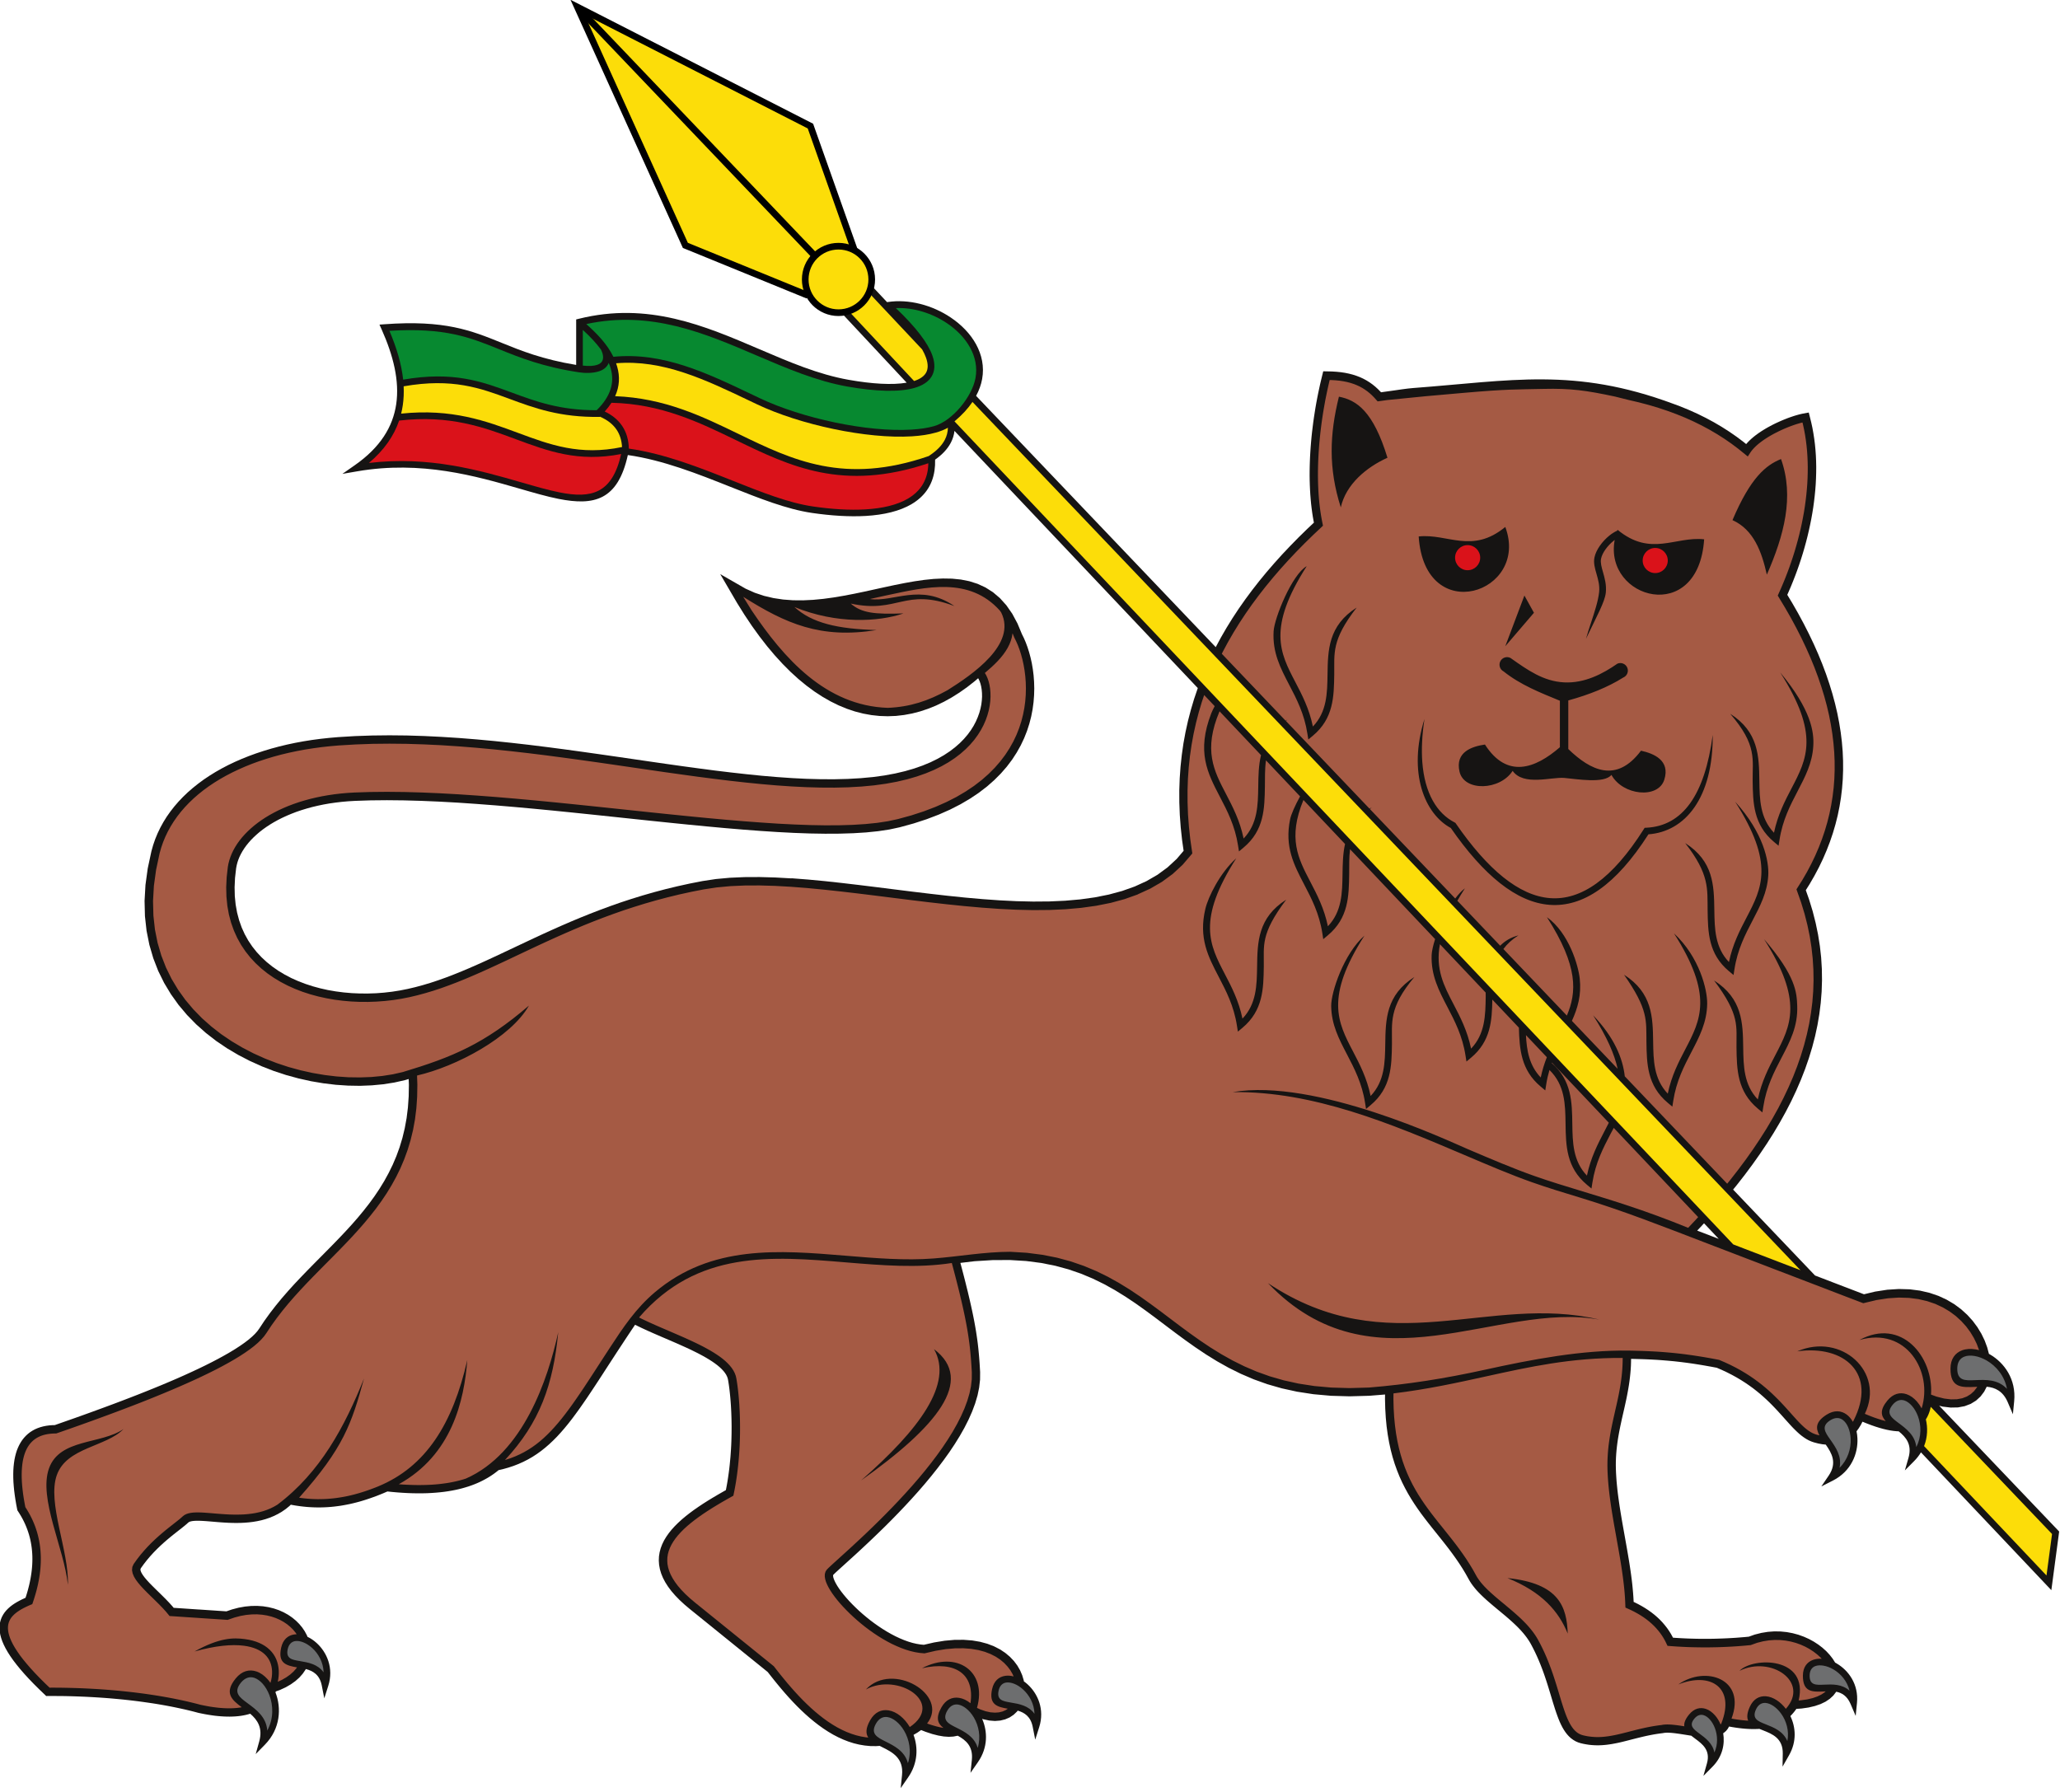
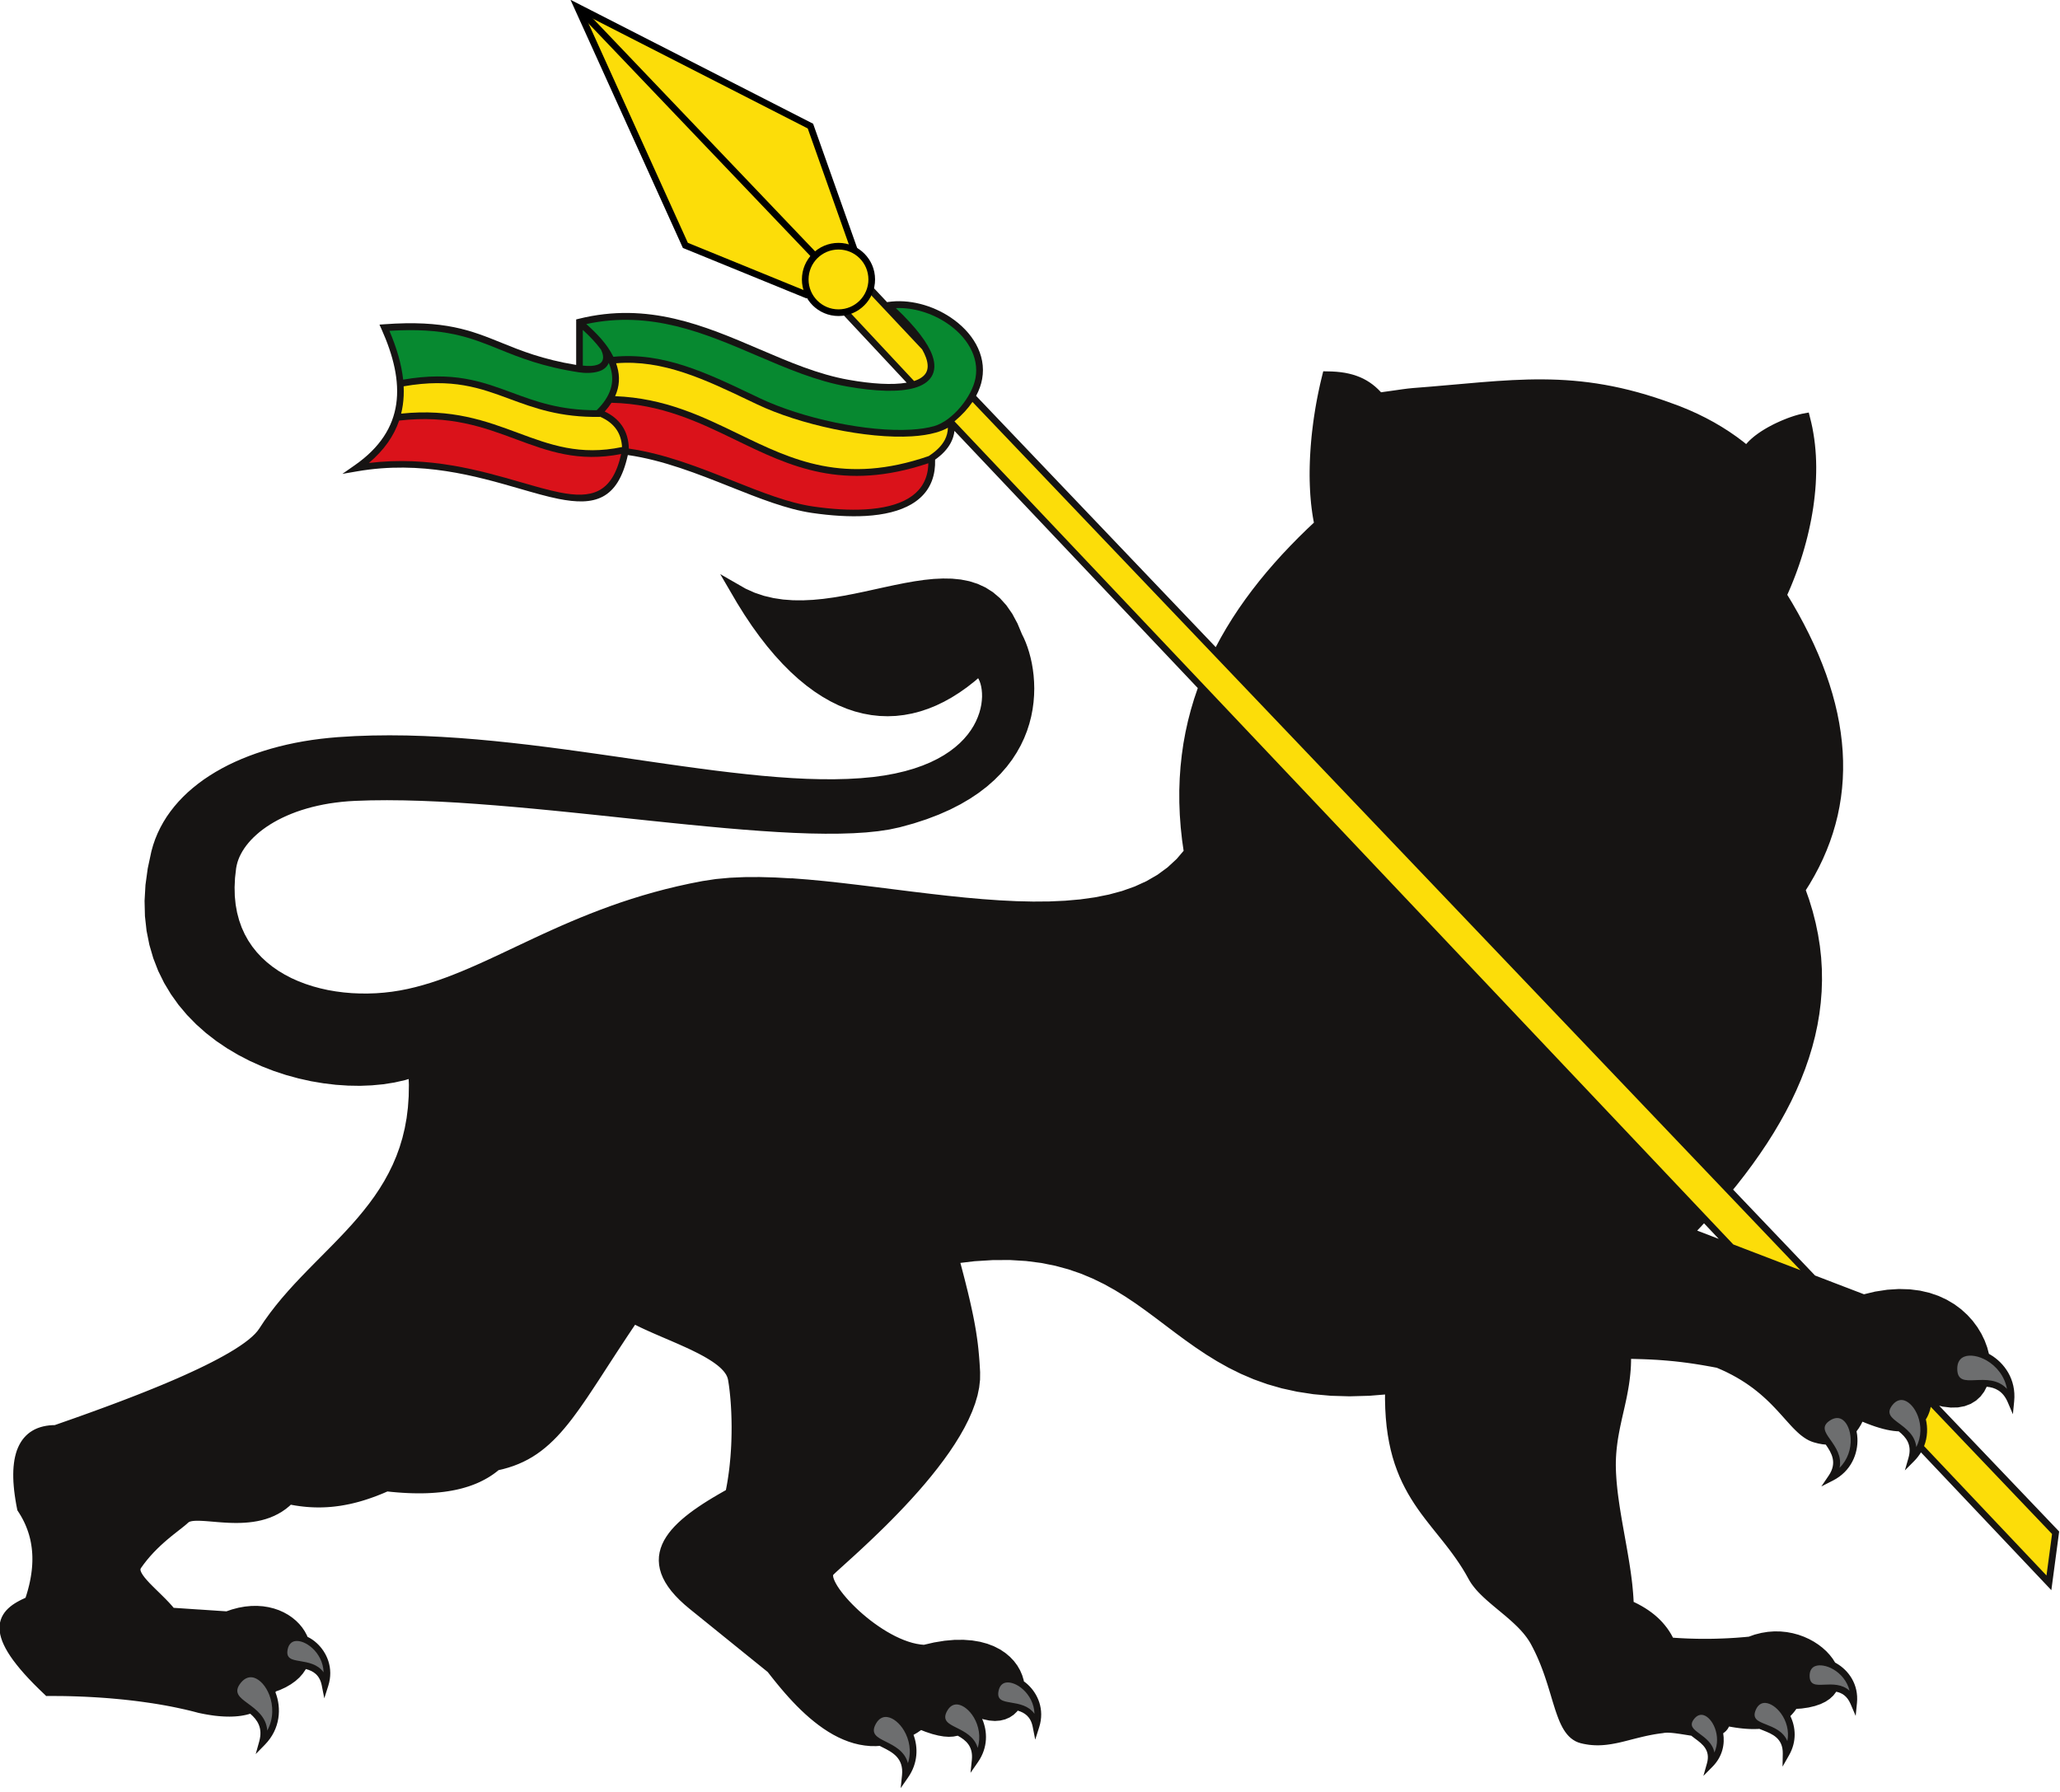
<svg xmlns="http://www.w3.org/2000/svg" xmlns:ns1="http://www.inkscape.org/namespaces/inkscape" xmlns:ns2="http://sodipodi.sourceforge.net/DTD/sodipodi-0.dtd" width="500" height="435" id="svg2" version="1.1" ns1:version="1.2.1 (9c6d41e410, 2022-07-14)" ns2:docname="Emblem_of_Ethiopia_(1974–1975).svg">
  <defs id="defs4" />
  <ns2:namedview id="base" pagecolor="#ffffff" bordercolor="#666666" borderopacity="1.0" ns1:pageopacity="0.0" ns1:pageshadow="2" ns1:zoom="1.3383333" ns1:cx="450.18681" ns1:cy="240.59776" ns1:document-units="px" ns1:current-layer="layer1" showgrid="false" ns1:window-width="1920" ns1:window-height="1017" ns1:window-x="-8" ns1:window-y="-8" ns1:window-maximized="1" ns1:showpageshadow="2" ns1:pagecheckerboard="0" ns1:deskcolor="#d1d1d1" />
  <g ns1:label="1. réteg" ns1:groupmode="layer" id="layer1" transform="translate(0,-452.362)">
    <g id="g4343" transform="matrix(1.25,0,0,1.25,-4.0756754e-6,452.362)" />
    <g id="g4324" transform="matrix(2.017,0,0,2.017,-476.283,234.186)">
      <path style="fill:#161413;fill-rule:evenodd;stroke:none" id="path18" d="m 331.373,213.882 -1.942,-0.109 -1.885,-0.053 -1.827,0.008 -1.763,0.078 -1.69,0.156 -1.606,0.244 -1.528,0.299 -1.482,0.326 -1.442,0.349 -1.402,0.372 -1.364,0.393 -1.328,0.41 -1.295,0.425 -1.261,0.443 -1.228,0.454 -1.202,0.464 -1.173,0.473 -1.144,0.479 -1.12,0.484 -1.097,0.488 -1.076,0.488 -1.051,0.488 -1.034,0.486 -1.019,0.479 -1,0.473 -0.986,0.465 -0.971,0.454 -0.961,0.443 -0.95,0.427 -0.942,0.412 -0.935,0.395 -0.929,0.374 -0.925,0.355 -0.923,0.33 -0.919,0.305 -0.923,0.277 -0.923,0.25 -0.927,0.219 -0.937,0.185 -0.948,0.149 -0.961,0.111 -0.965,0.074 -0.975,0.032 -0.975,-0.004 -0.971,-0.042 -0.967,-0.084 -0.956,-0.124 -0.942,-0.162 -0.927,-0.208 -0.91,-0.246 -0.881,-0.288 -0.86,-0.33 -0.828,-0.37 -0.795,-0.416 -0.761,-0.456 -0.719,-0.5 -0.677,-0.542 -0.635,-0.587 -0.586,-0.629 -0.534,-0.671 -0.483,-0.721 -0.427,-0.767 -0.366,-0.811 -0.305,-0.864 -0.242,-0.91 -0.174,-0.963 -0.103,-1.017 -0.025,-1.072 0.051,-1.125 0.135,-1.179 0.065,-0.338 0.086,-0.341 0.114,-0.34 0.139,-0.343 0.166,-0.34 0.193,-0.343 0.216,-0.34 0.244,-0.338 0.269,-0.334 0.294,-0.332 0.32,-0.326 0.347,-0.322 0.368,-0.315 0.397,-0.309 0.42,-0.299 0.444,-0.292 0.467,-0.28 0.494,-0.273 0.515,-0.258 0.54,-0.25 0.563,-0.235 0.584,-0.225 0.608,-0.206 0.629,-0.193 0.649,-0.179 0.675,-0.16 0.692,-0.145 0.715,-0.128 0.736,-0.105 0.757,-0.09 0.776,-0.069 0.797,-0.048 1.9,-0.063 1.974,-0.019 2.041,0.021 2.102,0.059 2.155,0.091 2.201,0.122 2.243,0.153 2.276,0.174 2.306,0.195 2.329,0.212 2.34,0.225 2.354,0.237 2.354,0.244 2.352,0.248 2.341,0.248 2.325,0.246 2.302,0.238 2.274,0.231 2.239,0.216 2.197,0.202 2.15,0.181 2.098,0.158 2.037,0.132 1.974,0.103 1.9,0.069 1.822,0.03 1.74,-0.008 1.648,-0.051 1.557,-0.097 1.454,-0.149 1.351,-0.204 1.234,-0.265 1.682,-0.462 1.566,-0.511 1.459,-0.557 1.354,-0.599 1.257,-0.643 1.156,-0.679 1.061,-0.713 0.971,-0.746 0.879,-0.774 0.795,-0.797 0.713,-0.82 0.633,-0.837 0.555,-0.855 0.483,-0.862 0.412,-0.87 0.345,-0.872 0.282,-0.874 0.223,-0.868 0.166,-0.86 0.114,-0.851 0.065,-0.835 0.023,-0.82 -0.023,-0.799 -0.057,-0.774 -0.093,-0.746 -0.122,-0.719 -0.153,-0.687 -0.175,-0.65 -0.196,-0.613 -0.212,-0.57 -0.227,-0.527 -0.221,-0.445 -0.542,-1.296 -0.631,-1.173 -0.704,-1.012 -0.774,-0.861 -0.839,-0.713 -0.898,-0.57 -0.95,-0.438 -0.994,-0.317 -1.03,-0.203 -1.061,-0.106 -1.093,-0.018 -1.116,0.052 -1.139,0.117 -1.162,0.168 -1.179,0.209 -1.198,0.238 -1.209,0.259 -1.221,0.268 -1.23,0.27 -1.234,0.257 -1.24,0.237 -1.236,0.208 -1.232,0.168 -1.225,0.117 -1.215,0.059 -1.2,-0.009 -1.183,-0.087 -1.162,-0.173 -1.141,-0.268 -1.118,-0.373 -1.093,-0.488 -3.063,-1.757 2.024,3.465 0.893,1.429 0.9,1.347 0.912,1.263 0.919,1.183 0.929,1.102 0.937,1.024 0.942,0.944 0.95,0.866 0.958,0.788 0.963,0.711 0.969,0.633 0.971,0.557 0.979,0.483 0.982,0.406 0.984,0.33 0.988,0.254 0.99,0.181 0.986,0.107 0.986,0.032 0.984,-0.038 0.98,-0.114 0.975,-0.181 0.969,-0.252 0.959,-0.32 0.954,-0.387 0.946,-0.456 0.937,-0.521 0.925,-0.584 0.917,-0.647 0.904,-0.708 0.425,-0.366 0.061,0.103 0.118,0.256 0.103,0.301 0.084,0.341 0.061,0.378 0.036,0.406 0.008,0.437 -0.029,0.458 -0.059,0.479 -0.101,0.494 -0.139,0.507 -0.185,0.517 -0.229,0.525 -0.277,0.528 -0.33,0.526 -0.385,0.526 -0.443,0.519 -0.502,0.511 -0.568,0.496 -0.633,0.484 -0.704,0.465 -0.78,0.443 -0.855,0.42 -0.933,0.387 -1.017,0.357 -1.103,0.32 -1.19,0.28 -1.284,0.237 -1.377,0.189 -1.474,0.137 -1.568,0.09 -1.612,0.04 -1.66,-0.006 -1.698,-0.046 -1.742,-0.088 -1.78,-0.124 -1.816,-0.154 -1.848,-0.187 -1.881,-0.21 -1.911,-0.231 -1.938,-0.254 -1.963,-0.267 -1.986,-0.28 -2.01,-0.29 -2.026,-0.296 -2.045,-0.298 -2.062,-0.296 -2.07,-0.292 -2.085,-0.286 -2.094,-0.273 -2.098,-0.261 -2.108,-0.24 -2.106,-0.221 -2.112,-0.196 -2.108,-0.168 -2.106,-0.135 -2.1,-0.103 -2.094,-0.065 -2.085,-0.021 -2.073,0.023 -2.062,0.071 -2.045,0.124 -1.066,0.092 -1.049,0.114 -1.034,0.137 -1.017,0.162 -0.998,0.185 -0.98,0.208 -0.959,0.231 -0.94,0.254 -0.919,0.277 -0.897,0.296 -0.876,0.32 -0.853,0.341 -0.828,0.362 -0.805,0.383 -0.776,0.406 -0.753,0.427 -0.721,0.446 -0.698,0.467 -0.666,0.49 -0.637,0.509 -0.608,0.528 -0.574,0.549 -0.544,0.57 -0.509,0.589 -0.475,0.608 -0.443,0.628 -0.402,0.647 -0.366,0.666 -0.328,0.683 -0.29,0.702 -0.248,0.719 -0.208,0.738 -0.443,2.068 -0.273,1.993 -0.109,1.917 0.046,1.841 0.196,1.764 0.338,1.686 0.469,1.608 0.593,1.528 0.713,1.446 0.822,1.366 0.919,1.286 1.015,1.204 1.097,1.123 1.171,1.041 1.24,0.963 1.299,0.879 1.351,0.801 1.396,0.723 1.431,0.645 1.457,0.567 1.482,0.488 1.492,0.408 1.499,0.334 1.497,0.252 1.488,0.179 1.473,0.099 1.45,0.025 1.415,-0.057 1.377,-0.13 1.333,-0.21 1.28,-0.288 0.443,-0.134 0.027,0.694 -0.025,1.4 -0.093,1.335 -0.158,1.276 -0.223,1.219 -0.282,1.171 -0.338,1.12 -0.391,1.074 -0.441,1.034 -0.488,0.996 -0.528,0.961 -0.57,0.931 -0.605,0.902 -0.639,0.877 -0.67,0.855 -0.694,0.839 -0.719,0.822 -0.738,0.807 -0.755,0.799 -0.767,0.792 -0.778,0.79 -0.782,0.79 -0.784,0.792 -0.782,0.797 -0.776,0.805 -0.771,0.818 -0.755,0.835 -0.74,0.851 -0.719,0.875 -0.696,0.9 -0.67,0.927 -0.622,0.938 -0.235,0.324 -0.288,0.326 -0.357,0.343 -0.42,0.357 -0.479,0.366 -0.538,0.376 -0.588,0.383 -0.637,0.387 -0.681,0.391 -0.725,0.397 -0.759,0.397 -0.797,0.401 -0.828,0.401 -0.856,0.399 -0.879,0.401 -0.902,0.399 -0.921,0.395 -0.935,0.393 -0.948,0.389 -0.956,0.385 -0.961,0.381 -0.965,0.374 -0.961,0.368 -0.959,0.362 -0.95,0.353 -0.94,0.345 -0.927,0.338 -0.91,0.328 -0.889,0.317 -0.866,0.305 -0.839,0.294 -0.721,0.254 -0.284,0.006 -0.383,0.03 -0.37,0.051 -0.357,0.072 -0.341,0.093 -0.33,0.116 -0.315,0.137 -0.298,0.162 -0.284,0.183 -0.265,0.206 -0.248,0.229 -0.227,0.246 -0.212,0.269 -0.189,0.288 -0.172,0.307 -0.151,0.322 -0.135,0.338 -0.113,0.359 -0.095,0.372 -0.08,0.389 -0.059,0.404 -0.046,0.423 -0.029,0.437 -0.011,0.456 0.004,0.469 0.019,0.488 0.038,0.504 0.05,0.523 0.069,0.54 0.082,0.555 0.097,0.574 0.135,0.7 0.265,0.414 0.185,0.309 0.174,0.311 0.158,0.311 0.147,0.313 0.134,0.315 0.124,0.317 0.111,0.319 0.101,0.32 0.088,0.32 0.078,0.324 0.065,0.324 0.055,0.328 0.046,0.328 0.034,0.33 0.025,0.334 0.015,0.334 0.004,0.338 -0.006,0.336 -0.015,0.341 -0.025,0.341 -0.034,0.345 -0.044,0.343 -0.053,0.349 -0.061,0.349 -0.071,0.351 -0.078,0.353 -0.09,0.355 -0.095,0.357 -0.105,0.357 -0.113,0.361 -0.038,0.109 -0.072,0.032 -0.319,0.147 -0.311,0.156 -0.299,0.164 -0.292,0.175 -0.277,0.185 -0.263,0.202 -0.246,0.216 -0.229,0.233 -0.208,0.254 -0.183,0.273 -0.155,0.292 -0.122,0.311 -0.09,0.33 -0.053,0.347 -0.01,0.36 0.025,0.372 0.065,0.383 0.105,0.397 0.141,0.41 0.183,0.423 0.221,0.439 0.263,0.458 0.305,0.475 0.349,0.496 0.395,0.515 0.439,0.538 0.488,0.563 0.538,0.587 0.589,0.614 0.643,0.639 0.868,0.835 0.78,-0.004 0.536,0.004 0.546,0.002 0.551,0.01 0.555,0.013 0.561,0.017 0.563,0.021 0.568,0.023 0.572,0.029 0.574,0.032 0.578,0.036 0.578,0.04 0.582,0.044 0.582,0.051 0.582,0.053 0.584,0.057 0.584,0.063 0.582,0.067 0.582,0.072 0.58,0.078 0.578,0.082 0.576,0.084 0.574,0.091 0.568,0.097 0.568,0.101 0.561,0.107 0.559,0.113 0.551,0.118 0.547,0.12 0.542,0.128 0.534,0.134 0.546,0.145 0.404,0.084 0.389,0.076 0.387,0.067 0.381,0.059 0.378,0.053 0.372,0.04 0.37,0.032 0.362,0.023 0.359,0.013 0.351,0.004 0.347,-0.008 0.34,-0.017 0.336,-0.03 0.328,-0.04 0.322,-0.055 0.315,-0.065 0.307,-0.08 0.179,-0.055 c 0.856,0.734 1.545,1.701 1.083,3.346 l -0.422,1.513 1.099,-1.122 c 1.896,-1.934 1.999,-4.429 1.291,-6.275 -0.004,-0.011 -0.01,-0.025 -0.013,-0.038 l 0.027,-0.053 0.021,-0.051 0.496,-0.179 0.691,-0.32 0.618,-0.359 0.547,-0.391 0.477,-0.425 0.404,-0.458 0.33,-0.481 0.044,-0.084 c 0.856,0.225 1.661,0.679 1.919,1.98 l 0.303,1.545 0.477,-1.499 c 0.685,-2.152 -0.175,-4.046 -1.396,-5.156 -0.345,-0.315 -0.721,-0.568 -1.101,-0.748 l -0.074,-0.183 -0.256,-0.479 -0.307,-0.456 -0.357,-0.429 -0.404,-0.402 -0.45,-0.37 -0.488,-0.334 -0.534,-0.296 -0.568,-0.254 -0.607,-0.206 -0.639,-0.158 -0.67,-0.107 -0.7,-0.048 -0.723,0.01 -0.75,0.072 -0.769,0.137 -0.79,0.208 -0.67,0.229 -0.088,-0.006 -0.631,-0.042 -0.21,-0.013 -0.629,-0.044 -0.212,-0.013 -1.471,-0.099 -0.212,-0.011 -1.471,-0.099 -0.21,-0.015 -1.213,-0.08 -0.174,-0.208 -0.378,-0.418 -0.395,-0.412 -0.406,-0.406 -0.406,-0.399 -0.399,-0.389 -0.383,-0.38 -0.359,-0.364 -0.322,-0.351 -0.277,-0.328 -0.223,-0.303 -0.158,-0.265 -0.092,-0.214 -0.03,-0.147 0.008,-0.082 0.046,-0.105 0.349,-0.486 0.387,-0.496 0.399,-0.469 0.402,-0.441 0.41,-0.418 0.408,-0.393 0.406,-0.37 0.397,-0.345 0.389,-0.326 0.374,-0.303 0.359,-0.282 0.336,-0.265 0.317,-0.248 0.29,-0.233 0.261,-0.217 0.202,-0.183 0.086,-0.067 0.092,-0.046 0.134,-0.044 0.181,-0.036 0.221,-0.025 0.258,-0.013 0.288,-0.002 0.319,0.011 0.345,0.019 0.366,0.025 0.387,0.032 0.406,0.034 0.425,0.036 0.437,0.034 0.454,0.03 0.464,0.025 0.475,0.015 0.483,0.006 0.492,-0.008 0.494,-0.023 0.502,-0.042 0.504,-0.061 0.502,-0.084 0.505,-0.109 0.504,-0.139 0.496,-0.168 0.492,-0.204 0.483,-0.237 0.475,-0.275 0.46,-0.317 0.446,-0.359 0.183,-0.174 0.145,0.03 0.45,0.078 0.446,0.065 0.441,0.053 0.437,0.044 0.431,0.03 0.425,0.019 0.42,0.01 0.416,-0.002 0.41,-0.011 0.406,-0.021 0.399,-0.029 0.395,-0.04 0.389,-0.048 0.385,-0.053 0.378,-0.065 0.376,-0.071 0.37,-0.074 0.362,-0.084 0.361,-0.09 0.353,-0.093 0.351,-0.101 0.343,-0.105 0.338,-0.109 0.336,-0.114 0.33,-0.118 0.326,-0.118 0.32,-0.124 0.317,-0.126 0.311,-0.128 0.305,-0.132 0.153,-0.065 0.525,0.055 0.666,0.059 0.645,0.046 0.628,0.034 0.607,0.021 0.588,0.008 0.57,-0.002 0.551,-0.013 0.534,-0.027 0.515,-0.036 0.5,-0.046 0.483,-0.055 0.467,-0.067 0.45,-0.076 0.435,-0.084 0.418,-0.092 0.406,-0.103 0.389,-0.111 0.378,-0.116 0.361,-0.126 0.349,-0.132 0.334,-0.137 0.322,-0.145 0.309,-0.151 0.299,-0.158 0.284,-0.158 0.275,-0.166 0.261,-0.17 0.252,-0.174 0.24,-0.177 0.229,-0.181 0.103,-0.086 0.523,-0.12 0.65,-0.183 0.626,-0.206 0.603,-0.235 0.58,-0.259 0.561,-0.286 0.544,-0.313 0.523,-0.34 0.509,-0.366 0.492,-0.391 0.481,-0.416 0.471,-0.443 0.464,-0.467 0.454,-0.494 0.448,-0.517 0.448,-0.544 0.446,-0.57 0.444,-0.597 0.452,-0.62 0.454,-0.649 0.464,-0.673 0.469,-0.702 0.483,-0.729 0.496,-0.755 0.509,-0.784 0.526,-0.813 0.544,-0.837 0.565,-0.87 0.589,-0.896 0.61,-0.927 0.637,-0.956 0.364,-0.54 0.353,0.175 0.439,0.212 0.452,0.21 0.46,0.208 0.469,0.208 0.475,0.206 0.479,0.208 0.481,0.206 0.483,0.208 0.483,0.208 0.479,0.208 0.475,0.212 0.467,0.21 0.46,0.21 0.448,0.216 0.439,0.216 0.423,0.216 0.406,0.219 0.391,0.221 0.37,0.223 0.349,0.223 0.322,0.225 0.299,0.225 0.271,0.227 0.24,0.227 0.21,0.225 0.177,0.221 0.145,0.217 0.111,0.216 0.08,0.208 0.053,0.225 0.044,0.269 0.046,0.301 0.044,0.317 0.04,0.33 0.038,0.343 0.036,0.355 0.034,0.366 0.03,0.381 0.027,0.389 0.023,0.401 0.021,0.408 0.015,0.416 0.013,0.427 0.008,0.433 0.006,0.441 -0.002,0.446 -0.004,0.454 -0.01,0.456 -0.013,0.464 -0.019,0.465 -0.025,0.469 -0.032,0.471 -0.034,0.473 -0.044,0.475 -0.046,0.477 -0.053,0.477 -0.061,0.475 -0.067,0.475 -0.072,0.475 -0.08,0.471 -0.088,0.467 -0.04,0.196 -0.382,0.216 -0.618,0.355 -0.603,0.357 -0.589,0.36 -0.57,0.362 -0.553,0.37 -0.536,0.372 -0.511,0.378 -0.488,0.383 -0.462,0.389 -0.435,0.399 -0.406,0.404 -0.374,0.412 -0.34,0.423 -0.305,0.437 -0.267,0.444 -0.223,0.46 -0.179,0.471 -0.13,0.486 -0.078,0.496 -0.021,0.507 0.036,0.513 0.095,0.519 0.155,0.523 0.214,0.523 0.277,0.528 0.336,0.526 0.397,0.532 0.464,0.536 0.523,0.54 0.591,0.546 0.65,0.549 0.889,0.717 0.294,0.238 0.883,0.715 0.296,0.238 0.883,0.715 0.294,0.238 0.294,0.237 0.294,0.24 0.296,0.237 0.294,0.238 0.883,0.715 0.294,0.238 0.883,0.715 0.294,0.238 0.883,0.713 0.296,0.238 0.294,0.238 0.294,0.238 0.294,0.238 0.24,0.196 0.355,0.454 0.41,0.517 0.425,0.523 0.437,0.525 0.45,0.525 0.464,0.521 0.477,0.515 0.486,0.505 0.504,0.496 0.515,0.483 0.525,0.465 0.54,0.446 0.551,0.427 0.565,0.404 0.576,0.376 0.589,0.349 0.603,0.315 0.614,0.28 0.628,0.244 0.641,0.204 0.652,0.158 0.664,0.111 0.673,0.065 0.687,0.008 0.441,-0.029 c 0.107,0.053 0.214,0.107 0.324,0.164 1.177,0.587 2.579,1.291 2.363,3.359 l -0.162,1.562 0.895,-1.293 c 1.194,-1.722 1.209,-3.607 0.652,-5.118 l 0.467,-0.273 0.444,-0.307 0.551,0.216 0.788,0.261 0.723,0.183 0.662,0.113 0.607,0.042 0.559,-0.032 0.511,-0.099 0.006,-0.004 c 0.959,0.526 1.871,1.261 1.7,2.911 l -0.162,1.56 0.895,-1.291 c 1.228,-1.768 1.158,-3.714 0.505,-5.207 l 0.13,0.046 0.721,0.154 0.685,0.055 0.641,-0.05 0.595,-0.145 0.538,-0.233 0.477,-0.317 0.408,-0.387 0.086,-0.114 c 0.813,0.235 1.558,0.704 1.804,1.949 l 0.303,1.543 0.477,-1.499 c 0.685,-2.152 -0.175,-4.047 -1.396,-5.157 -0.143,-0.13 -0.292,-0.25 -0.444,-0.357 l -0.027,-0.156 -0.181,-0.593 -0.254,-0.587 -0.328,-0.568 -0.408,-0.544 -0.484,-0.511 -0.563,-0.473 -0.641,-0.423 -0.717,-0.368 -0.794,-0.305 -0.874,-0.237 -0.948,-0.16 -1.028,-0.078 -1.104,0.006 -1.185,0.105 -1.267,0.206 -1.236,0.284 -0.399,-0.038 -0.483,-0.08 -0.498,-0.116 -0.504,-0.153 -0.511,-0.185 -0.515,-0.216 -0.519,-0.244 -0.517,-0.271 -0.515,-0.294 -0.509,-0.315 -0.504,-0.334 -0.494,-0.349 -0.483,-0.362 -0.467,-0.374 -0.452,-0.381 -0.437,-0.387 -0.414,-0.393 -0.395,-0.391 -0.372,-0.389 -0.343,-0.383 -0.317,-0.376 -0.286,-0.364 -0.254,-0.349 -0.219,-0.332 -0.181,-0.311 -0.145,-0.284 -0.103,-0.248 -0.063,-0.208 -0.023,-0.154 0.002,-0.092 0.004,-0.023 0.015,-0.021 0.118,-0.12 0.242,-0.229 0.326,-0.298 0.399,-0.362 0.469,-0.425 0.53,-0.481 0.586,-0.532 0.633,-0.584 0.675,-0.631 0.713,-0.675 0.744,-0.715 0.771,-0.752 0.788,-0.788 0.801,-0.82 0.809,-0.849 0.809,-0.874 0.807,-0.898 0.794,-0.917 0.778,-0.937 0.755,-0.95 0.727,-0.961 0.694,-0.967 0.652,-0.977 0.607,-0.98 0.555,-0.979 0.496,-0.98 0.433,-0.977 0.361,-0.969 0.286,-0.963 0.198,-0.954 0.107,-0.94 0.008,-0.908 -0.021,-0.376 -0.021,-0.357 -0.021,-0.351 -0.025,-0.343 -0.027,-0.345 -0.029,-0.341 -0.032,-0.34 -0.032,-0.341 -0.038,-0.343 -0.04,-0.343 -0.046,-0.351 -0.05,-0.353 -0.053,-0.359 -0.055,-0.364 -0.063,-0.374 -0.067,-0.381 -0.071,-0.391 -0.078,-0.402 -0.082,-0.414 -0.09,-0.427 -0.095,-0.441 -0.101,-0.456 -0.107,-0.473 -0.116,-0.49 -0.12,-0.509 -0.132,-0.526 -0.135,-0.549 -0.145,-0.57 -0.153,-0.591 -0.162,-0.618 -0.168,-0.633 1.696,-0.202 2.218,-0.137 2.07,-0.006 1.932,0.118 1.806,0.233 1.694,0.338 1.593,0.433 1.501,0.517 1.423,0.595 1.356,0.662 1.303,0.725 1.255,0.774 1.223,0.816 1.198,0.853 1.186,0.876 1.183,0.893 1.19,0.898 1.211,0.893 1.24,0.879 1.28,0.858 1.33,0.822 1.394,0.782 1.463,0.725 1.545,0.662 1.637,0.587 1.74,0.5 1.85,0.406 1.97,0.303 2.102,0.189 2.243,0.065 2.39,-0.067 1.881,-0.153 -0.006,0.54 0.03,1.154 0.065,1.099 0.099,1.043 0.135,0.992 0.166,0.946 0.195,0.9 0.225,0.856 0.252,0.818 0.279,0.778 0.299,0.746 0.322,0.711 0.343,0.681 0.357,0.654 0.374,0.629 0.387,0.607 0.399,0.589 0.408,0.572 0.418,0.559 0.423,0.547 0.423,0.538 0.429,0.536 0.427,0.534 0.427,0.532 0.423,0.536 0.42,0.544 0.412,0.555 0.406,0.567 0.397,0.582 0.387,0.599 0.374,0.622 0.366,0.656 0.151,0.263 0.175,0.271 0.189,0.259 0.202,0.258 0.212,0.252 0.225,0.246 0.235,0.242 0.242,0.238 0.25,0.235 0.256,0.235 0.261,0.229 0.269,0.231 0.269,0.229 0.273,0.227 0.275,0.231 0.277,0.227 0.273,0.229 0.275,0.229 0.273,0.231 0.267,0.233 0.265,0.233 0.259,0.237 0.252,0.238 0.248,0.24 0.237,0.244 0.229,0.246 0.219,0.25 0.208,0.254 0.196,0.256 0.183,0.261 0.172,0.263 0.158,0.271 0.261,0.494 0.248,0.496 0.231,0.496 0.216,0.494 0.202,0.49 0.189,0.488 0.179,0.483 0.168,0.481 0.158,0.473 0.151,0.467 0.143,0.46 0.139,0.454 0.134,0.443 0.13,0.437 0.128,0.422 0.13,0.414 0.126,0.402 0.132,0.389 0.134,0.376 0.137,0.364 0.143,0.349 0.153,0.332 0.162,0.32 0.175,0.303 0.189,0.286 0.206,0.269 0.223,0.246 0.246,0.227 0.267,0.196 0.288,0.172 0.311,0.137 0.32,0.099 0.338,0.078 0.322,0.059 0.32,0.05 0.315,0.032 0.311,0.021 0.307,0.01 0.307,-0.002 0.301,-0.011 0.299,-0.023 0.298,-0.029 0.294,-0.04 0.294,-0.044 0.29,-0.053 0.292,-0.055 0.29,-0.061 0.29,-0.067 0.292,-0.071 0.29,-0.072 0.29,-0.074 0.294,-0.076 0.296,-0.076 0.298,-0.076 0.299,-0.074 0.305,-0.074 0.309,-0.074 0.313,-0.071 0.317,-0.067 0.322,-0.063 0.326,-0.061 0.336,-0.055 0.341,-0.05 0.37,-0.046 0.183,-0.032 0.164,-0.015 0.193,-0.008 0.212,0.006 0.233,0.013 0.25,0.023 0.263,0.03 0.278,0.038 0.286,0.04 0.324,0.05 0.582,0.092 0.311,0.05 0.143,0.019 c 0.153,0.124 0.319,0.246 0.49,0.372 0.845,0.628 1.854,1.371 1.404,2.96 l -0.427,1.509 1.103,-1.116 c 1.202,-1.217 1.494,-2.72 1.278,-4.021 l 0.122,-0.08 0.223,-0.196 0.193,-0.237 0.156,-0.267 0.01,-0.025 0.38,0.067 0.433,0.069 0.418,0.057 0.401,0.044 0.391,0.034 0.374,0.023 0.361,0.011 h 0.347 l 0.336,-0.008 0.21,-0.013 c 0.147,0.061 0.299,0.12 0.454,0.181 1.093,0.433 2.39,0.946 2.361,2.789 l -0.027,1.574 0.78,-1.368 c 0.952,-1.669 0.803,-3.391 0.162,-4.717 l 0.164,-0.172 0.16,-0.179 0.153,-0.185 0.145,-0.191 0.101,-0.141 0.629,-0.042 0.851,-0.124 0.761,-0.181 0.677,-0.233 0.591,-0.286 0.507,-0.341 0.425,-0.391 0.336,-0.437 0.013,-0.029 c 0.683,0.135 1.318,0.511 1.728,1.468 l 0.618,1.444 0.155,-1.564 c 0.219,-2.247 -1.019,-3.92 -2.445,-4.749 -0.059,-0.036 -0.12,-0.069 -0.181,-0.101 l -0.296,-0.471 -0.357,-0.458 -0.406,-0.439 -0.46,-0.414 -0.5,-0.385 -0.544,-0.355 -0.584,-0.319 -0.62,-0.278 -0.654,-0.235 -0.685,-0.185 -0.713,-0.134 -0.738,-0.074 -0.759,-0.013 -0.776,0.057 -0.788,0.128 -0.801,0.202 -0.71,0.252 -0.206,0.019 -0.28,0.027 -0.282,0.023 -0.284,0.023 -0.284,0.023 -0.286,0.021 -0.29,0.017 -0.29,0.017 -0.294,0.017 -0.292,0.013 -0.294,0.013 -0.296,0.01 -0.299,0.01 -0.298,0.01 -0.299,0.006 -0.299,0.006 -0.303,0.002 -0.301,0.002 h -0.303 l -0.303,-0.002 -0.305,-0.004 -0.305,-0.006 -0.307,-0.008 -0.307,-0.008 -0.305,-0.01 -0.307,-0.013 -0.309,-0.015 -0.307,-0.015 -0.307,-0.019 -0.311,-0.019 -0.271,-0.019 -0.03,-0.061 -0.208,-0.38 -0.227,-0.364 -0.246,-0.355 -0.267,-0.341 -0.282,-0.33 -0.303,-0.319 -0.32,-0.305 -0.34,-0.296 -0.357,-0.28 -0.374,-0.269 -0.391,-0.256 -0.41,-0.246 -0.425,-0.233 -0.444,-0.221 -0.111,-0.05 -0.004,-0.124 -0.03,-0.507 -0.038,-0.511 -0.046,-0.509 -0.051,-0.515 -0.061,-0.515 -0.067,-0.517 -0.072,-0.519 -0.078,-0.521 -0.08,-0.521 -0.086,-0.523 -0.088,-0.521 -0.09,-0.521 -0.092,-0.525 -0.093,-0.521 -0.093,-0.523 -0.093,-0.521 -0.093,-0.521 -0.092,-0.519 -0.09,-0.519 -0.086,-0.515 -0.084,-0.515 -0.08,-0.511 -0.074,-0.511 -0.071,-0.507 -0.067,-0.504 -0.059,-0.502 -0.05,-0.496 -0.046,-0.494 -0.034,-0.49 -0.029,-0.484 -0.019,-0.481 -0.008,-0.471 0.004,-0.46 0.017,-0.452 0.027,-0.443 0.036,-0.437 0.046,-0.429 0.053,-0.425 0.059,-0.418 0.069,-0.416 0.074,-0.412 0.078,-0.408 0.082,-0.408 0.088,-0.406 0.086,-0.404 0.092,-0.406 0.093,-0.402 0.093,-0.408 0.092,-0.41 0.09,-0.412 0.09,-0.414 0.084,-0.42 0.08,-0.423 0.076,-0.429 0.072,-0.433 0.063,-0.443 0.055,-0.446 0.048,-0.456 0.04,-0.464 0.029,-0.473 0.015,-0.481 0.004,-0.357 0.191,0.004 0.393,0.01 0.382,0.011 0.378,0.011 0.368,0.013 0.359,0.015 0.355,0.017 0.349,0.019 0.341,0.019 0.338,0.023 0.334,0.025 0.33,0.027 0.326,0.027 0.322,0.03 0.322,0.029 0.32,0.034 0.319,0.036 0.317,0.036 0.319,0.042 0.319,0.04 0.319,0.044 0.322,0.046 0.324,0.048 0.324,0.051 0.328,0.053 0.334,0.055 0.338,0.059 0.34,0.061 0.349,0.061 0.351,0.067 0.298,0.055 0.608,0.261 0.628,0.294 0.597,0.305 0.565,0.311 0.532,0.317 0.505,0.322 0.481,0.33 0.456,0.33 0.429,0.336 0.41,0.336 0.387,0.338 0.37,0.336 0.351,0.336 0.336,0.336 0.319,0.33 0.309,0.328 0.292,0.32 0.286,0.315 0.275,0.309 0.269,0.299 0.263,0.292 0.258,0.284 0.256,0.271 0.258,0.259 0.258,0.248 0.258,0.233 0.267,0.217 0.275,0.2 0.282,0.183 0.292,0.162 0.307,0.135 0.317,0.109 0.513,0.135 0.498,0.092 0.414,0.042 c 0.694,0.998 1.41,2.18 0.351,3.735 l -0.885,1.303 1.404,-0.715 c 2.203,-1.125 3.018,-3.254 2.941,-5.06 -0.011,-0.298 -0.05,-0.587 -0.109,-0.864 l 0.256,-0.347 0.261,-0.423 0.195,-0.385 0.538,0.217 0.517,0.196 0.494,0.172 0.477,0.149 0.454,0.128 0.437,0.105 0.42,0.082 0.401,0.061 0.385,0.038 0.24,0.011 c 0.86,0.69 1.64,1.581 1.177,3.193 l -0.433,1.509 1.108,-1.116 c 0.334,-0.336 0.605,-0.689 0.826,-1.055 l 15.107,15.969 0.582,0.616 0.113,-0.841 0.803,-6.026 0.025,-0.191 -0.134,-0.139 -14.304,-15 0.422,0.107 0.956,0.114 0.883,-0.017 0.807,-0.151 0.729,-0.277 0.639,-0.393 0.54,-0.496 0.439,-0.582 0.305,-0.591 c 0.988,0.095 1.946,0.494 2.533,1.869 l 0.618,1.444 0.153,-1.562 c 0.261,-2.661 -1.204,-4.641 -2.892,-5.625 -0.05,-0.027 -0.097,-0.055 -0.145,-0.082 l -0.21,-0.786 -0.305,-0.822 -0.393,-0.811 -0.479,-0.792 -0.565,-0.761 -0.652,-0.719 -0.736,-0.671 -0.822,-0.61 -0.91,-0.54 -0.99,-0.46 -1.076,-0.368 -1.156,-0.269 -1.234,-0.158 -1.316,-0.038 -1.389,0.088 -1.469,0.225 -1.335,0.322 -0.485,-0.187 -0.66,-0.252 -0.658,-0.254 -0.658,-0.25 -0.66,-0.254 -0.66,-0.252 -0.656,-0.254 -0.66,-0.252 -0.66,-0.254 -0.13,-0.048 -9.86,-10.342 0.45,-0.553 0.967,-1.24 0.927,-1.247 0.885,-1.251 0.843,-1.255 0.799,-1.263 0.752,-1.268 0.708,-1.274 0.66,-1.282 0.608,-1.288 0.559,-1.295 0.509,-1.303 0.454,-1.308 0.399,-1.314 0.345,-1.324 0.286,-1.331 0.227,-1.337 0.168,-1.345 0.107,-1.352 0.044,-1.36 -0.019,-1.368 -0.084,-1.373 -0.153,-1.381 -0.221,-1.389 -0.288,-1.394 -0.357,-1.402 -0.429,-1.411 -0.399,-1.125 0.46,-0.732 0.578,-1.001 0.534,-1.007 0.49,-1.02 0.443,-1.028 0.401,-1.038 0.355,-1.047 0.311,-1.059 0.267,-1.064 0.219,-1.076 0.175,-1.083 0.13,-1.091 0.086,-1.102 0.04,-1.11 -0.004,-1.118 -0.048,-1.127 -0.095,-1.135 -0.139,-1.144 -0.183,-1.15 -0.227,-1.16 -0.273,-1.167 -0.317,-1.175 -0.362,-1.183 -0.404,-1.192 -0.45,-1.198 -0.494,-1.207 -0.538,-1.216 -0.584,-1.222 -0.626,-1.231 -0.668,-1.239 -0.715,-1.248 -0.591,-0.978 0.151,-0.339 0.277,-0.641 0.263,-0.646 0.256,-0.656 0.246,-0.661 0.235,-0.669 0.223,-0.673 0.214,-0.68 0.2,-0.682 0.189,-0.687 0.177,-0.689 0.164,-0.695 0.151,-0.695 0.141,-0.699 0.124,-0.698 0.113,-0.699 0.095,-0.7 0.082,-0.7 0.069,-0.699 0.053,-0.697 0.034,-0.697 0.021,-0.695 0.006,-0.691 -0.013,-0.687 -0.029,-0.684 -0.048,-0.68 -0.065,-0.674 -0.084,-0.669 -0.103,-0.663 -0.118,-0.658 -0.141,-0.648 -0.296,-1.187 -0.736,0.136 -0.196,0.043 -0.206,0.05 -0.216,0.058 -0.225,0.065 -0.231,0.071 -0.238,0.08 -0.246,0.084 -0.254,0.093 -0.254,0.101 -0.261,0.104 -0.265,0.112 -0.263,0.117 -0.269,0.123 -0.269,0.128 -0.267,0.134 -0.267,0.142 -0.265,0.143 -0.261,0.151 -0.259,0.156 -0.254,0.16 -0.248,0.166 -0.242,0.17 -0.235,0.175 -0.227,0.181 -0.217,0.184 -0.208,0.19 -0.196,0.196 -0.187,0.201 -0.071,0.084 -0.309,-0.251 -0.843,-0.633 -0.876,-0.607 -0.908,-0.579 -0.94,-0.553 -0.975,-0.525 -1.009,-0.499 -1.045,-0.469 -1.078,-0.441 -0.807,-0.298 c -11.893,-4.411 -19.463,-2.779 -31.336,-1.887 -0.684,0.051 -2.043,0.259 -2.043,0.259 l -1.772,0.248 -0.069,-0.076 -0.305,-0.309 -0.319,-0.291 -0.336,-0.272 -0.351,-0.249 -0.366,-0.229 -0.383,-0.207 -0.402,-0.186 -0.422,-0.162 -0.439,-0.142 -0.46,-0.119 -0.481,-0.099 -0.502,-0.075 -0.525,-0.054 -0.549,-0.034 -1.045,-0.022 -0.248,1.013 -0.13,0.551 -0.12,0.557 -0.118,0.561 -0.113,0.568 -0.107,0.572 -0.101,0.576 -0.092,0.579 -0.09,0.581 -0.082,0.585 -0.074,0.587 -0.071,0.587 -0.063,0.589 -0.053,0.589 -0.048,0.589 -0.04,0.589 -0.034,0.585 -0.025,0.585 -0.017,0.583 -0.01,0.579 -0.002,0.575 0.008,0.572 0.017,0.568 0.025,0.562 0.032,0.557 0.044,0.551 0.05,0.546 0.063,0.538 0.071,0.531 0.08,0.524 0.092,0.514 0.036,0.168 -0.813,0.767 -1.034,1.012 -1.005,1.026 -0.979,1.036 -0.948,1.053 -0.919,1.064 -0.887,1.079 -0.855,1.095 -0.822,1.108 -0.788,1.123 -0.752,1.14 -0.715,1.157 -0.679,1.172 -0.62,1.155 -28.836,-30.241 c 0.366,-0.68 0.605,-1.358 0.725,-2.025 0.271,-1.492 -0.036,-2.919 -0.734,-4.191 -0.687,-1.252 -1.761,-2.353 -3.041,-3.213 -2.205,-1.483 -5.042,-2.258 -7.592,-1.863 l -0.074,0.011 -9.808,-10.433 c -1.251,-1.596 -6.382,-0.109 -5.013,1.74 l 17.181,18.387 c -1.726,0.298 -4.166,0.153 -6.983,-0.346 -3.651,-0.646 -7.166,-2.153 -10.741,-3.685 -6.596,-2.824 -13.389,-5.735 -21.74,-3.657 l -0.307,0.076 v 0.315 5.16 c -4.055,-0.669 -6.625,-1.708 -8.98,-2.664 -3.659,-1.483 -6.827,-2.766 -14.114,-2.23 l -0.576,0.043 0.237,0.525 c 1.446,3.219 2.182,6.266 1.78,9.032 -0.397,2.74 -1.921,5.227 -4.994,7.369 l -1.488,1.038 1.785,-0.307 c 7.716,-1.332 14.32,0.578 19.517,2.079 1.728,0.499 3.304,0.956 4.702,1.235 4.282,0.853 7.145,0.186 8.349,-5.273 4.256,0.611 8.418,2.265 12.33,3.822 3.491,1.388 6.785,2.699 9.825,3.144 l 0.01,0.002 c 2.291,0.333 4.5,0.477 6.474,0.361 2.182,-0.13 4.092,-0.578 5.532,-1.438 1.486,-0.885 2.466,-2.196 2.733,-4.029 0.061,-0.412 0.086,-0.846 0.071,-1.306 0.845,-0.596 1.486,-1.268 1.885,-2.027 0.238,-0.451 0.389,-0.928 0.446,-1.436 l 29.28,30.951 -0.015,0.048 -0.435,1.282 -0.387,1.301 -0.343,1.32 -0.296,1.341 -0.25,1.36 -0.198,1.383 -0.151,1.402 -0.101,1.423 -0.05,1.446 0.004,1.465 0.057,1.492 0.111,1.511 0.166,1.534 0.183,1.278 -0.835,0.979 -1.103,1.019 -1.209,0.887 -1.318,0.763 -1.417,0.647 -1.513,0.538 -1.602,0.433 -1.684,0.336 -1.761,0.246 -1.829,0.16 -1.89,0.086 -1.946,0.015 -1.993,-0.046 -2.033,-0.101 -2.066,-0.147 -2.093,-0.185 -2.115,-0.219 -2.125,-0.242 -2.131,-0.256 -2.131,-0.267 -2.125,-0.267 -2.108,-0.259 -2.089,-0.246 -2.06,-0.225 -2.026,-0.191 -1.986,-0.154 -10e-4,-0.002 z m 111.59,43.386 -0.149,-0.057 -0.656,-0.252 -0.66,-0.254 -1.131,-0.433 0.525,-0.555 0.298,-0.326 1.774,1.877 z" ns2:nodetypes="ccccccccccccccccccccccccccccccccccccccccccccccccccccccccccccccccccccccccccccccccccccccccccccccccccccccccccccccccccccccccccccccccccccccccccccccccccccccccccccccccccccccccccccccccccccccccccccccccccccccccccccccccccccccccccccccccccccccccccccccccccccccccccccccccccccccccccccccccccccccccccccccccccccccccccccccccccccccccccccccccccccccccccccccccccccccccccccccccccccccccccccccccccccccccccccccccccccccccccccccccccccccccccccccccccccccccccccccccccccccccccccccccccccccccccccccccccccccccccccccccccccccccccccccccccccccccccccccccccccccccccccccccccccccccccccccccccccccccccccccccccccccccccsccccccccccccccscccccccccccccccccccccccccccccccccccccccccccccccccccccccccccccccccccccccccccccccccccccccccccccccccccccccccccccccccccccccccccccccccccccccccccccccccccccccccccccccccccccccccccccccccccccccccccccccccccccccccccccccccccccccccccccccccccccccccccccccccccccccccccccccccccccccccccccccccccccccccccccccccccccccccccccccccccccccccccccccccccccccccsccccccccccccccccccccccccccccccsccccccccccccccccccccccccccccccccccccccccccccccccccccccccccccccccccccccccccccccccccccccccccccccccccccccccccccccccccccccccccccccccccccccccccccccccccccccccccccccccccccccccccccccccccccccccccccccccccccccccccccccccccccccccccccccccccccccccccccccccccccccccccccccccccccccccccccccccccccccccccccccscccccccccccccccccccscccccccccccccccccccccscccccccccccccccccccccccccccccccccccccccccccccccccccccccccccccccccccccccccccccccccccccccccccccccccccccccccccccccccccccccccccccccccccccccccccccccccccccccccccccccccccccccccccccccccccccccccccccccccccccscccccccccccccccccccccccccccccccccccccscccccccccccccccccccccccccccccccccccccccccccccccccccccccccccccccccccccccccccccccccccccccccccccccccccccccccccccccccccccccccccccccccccccccccccccccccccccccccccccccccscccccccccccccccccccccccccccccccccccccccccccccccccccccccccccccccccssscccccssccccscccscccssccccssscscccccccccccccccccccccccccccccccccccccccccccccccccccccc" ns1:connector-curvature="0" />
      <path ns1:connector-curvature="0" style="fill:#6d6e6f;fill-rule:nonzero;stroke:none" id="path22" d="m 455.617,310.919 c 1.019,-0.046 2.178,-0.097 3.088,0.734 -0.288,-1.181 -1.078,-2.068 -1.955,-2.579 -0.395,-0.231 -0.807,-0.381 -1.194,-0.446 -0.364,-0.063 -0.704,-0.046 -0.979,0.055 -0.402,0.151 -0.675,0.521 -0.679,1.143 -0.008,1.169 0.771,1.135 1.719,1.093 z m -7.01,4.765 c 0.986,0.391 2.114,0.835 2.611,2.026 0.244,-1.251 -0.13,-2.445 -0.75,-3.307 -0.277,-0.383 -0.601,-0.702 -0.94,-0.927 -0.32,-0.214 -0.649,-0.341 -0.954,-0.361 -0.45,-0.027 -0.87,0.208 -1.137,0.793 -0.505,1.114 0.248,1.413 1.169,1.776 z m -7.985,1.11 c 0.755,0.559 1.612,1.192 1.814,2.291 0.448,-1.001 0.391,-2.077 0.063,-2.939 -0.151,-0.401 -0.359,-0.752 -0.599,-1.024 -0.225,-0.258 -0.481,-0.443 -0.736,-0.526 -0.376,-0.128 -0.784,-0.021 -1.145,0.42 -0.681,0.83 -0.101,1.257 0.603,1.78 z m -174.688,-3.636 c 1.045,0.769 2.249,1.652 2.361,3.285 0.782,-1.434 0.731,-3.023 0.254,-4.273 -0.204,-0.53 -0.483,-0.998 -0.805,-1.362 -0.311,-0.345 -0.658,-0.597 -1.009,-0.715 -0.534,-0.177 -1.11,-0.029 -1.612,0.587 -0.959,1.177 -0.162,1.764 0.811,2.478 z m 6.276,-5.081 c 1.005,0.168 2.15,0.36 2.865,1.358 -0.034,-1.211 -0.62,-2.245 -1.37,-2.926 -0.34,-0.307 -0.71,-0.542 -1.074,-0.687 -0.345,-0.135 -0.681,-0.193 -0.969,-0.149 -0.427,0.063 -0.773,0.366 -0.906,0.973 -0.25,1.143 0.519,1.274 1.454,1.431 z m 70.469,9.673 c 1.083,0.542 2.323,1.162 2.712,2.615 0.462,-1.425 0.162,-2.853 -0.467,-3.918 -0.269,-0.456 -0.603,-0.843 -0.961,-1.131 -0.338,-0.271 -0.696,-0.448 -1.04,-0.498 -0.513,-0.078 -1.017,0.147 -1.379,0.79 -0.692,1.225 0.132,1.638 1.135,2.142 z m 8.519,-1.671 c 1.022,0.509 2.196,1.097 2.587,2.451 0.41,-1.337 0.126,-2.672 -0.464,-3.67 -0.258,-0.433 -0.574,-0.803 -0.916,-1.074 -0.322,-0.258 -0.662,-0.425 -0.984,-0.475 -0.484,-0.072 -0.959,0.139 -1.301,0.746 -0.65,1.156 0.128,1.545 1.078,2.022 z m 6.558,-3.012 c 1.005,0.168 2.15,0.359 2.865,1.358 -0.036,-1.213 -0.624,-2.247 -1.371,-2.926 -0.338,-0.311 -0.708,-0.546 -1.074,-0.689 -0.343,-0.135 -0.679,-0.189 -0.967,-0.147 -0.427,0.063 -0.773,0.364 -0.904,0.971 -0.252,1.144 0.515,1.274 1.452,1.432 z m 98.619,-31.656 c 0.664,0.942 1.421,2.022 1.122,3.41 1.003,-0.99 1.391,-2.316 1.343,-3.481 -0.023,-0.513 -0.128,-0.99 -0.298,-1.392 -0.162,-0.381 -0.385,-0.692 -0.649,-0.889 -0.395,-0.299 -0.919,-0.334 -1.515,0.042 -1.129,0.715 -0.622,1.434 -0.004,2.31 z m 8.227,-1.982 c 0.927,0.689 1.984,1.476 2.131,2.892 0.649,-1.257 0.603,-2.634 0.193,-3.727 -0.181,-0.479 -0.427,-0.902 -0.717,-1.23 -0.273,-0.313 -0.582,-0.538 -0.895,-0.645 -0.469,-0.158 -0.977,-0.03 -1.425,0.513 -0.851,1.032 -0.145,1.556 0.713,2.197 z m 9.209,-5.16 c 1.274,-0.055 2.739,-0.122 3.834,1.051 -0.288,-1.574 -1.303,-2.754 -2.438,-3.412 -0.484,-0.284 -0.988,-0.469 -1.461,-0.547 -0.452,-0.076 -0.874,-0.057 -1.213,0.072 -0.517,0.191 -0.866,0.658 -0.87,1.442 -0.008,1.49 0.963,1.446 2.148,1.394 z" />
-       <path ns1:connector-curvature="0" style="fill:#da121a;fill-opacity:1;fill-rule:evenodd;stroke:none" id="path26" d="m 435.318,174.114 c 0.832,0 1.511,0.68 1.511,1.513 0,0.831 -0.679,1.511 -1.511,1.511 -0.834,0 -1.511,-0.68 -1.511,-1.511 0,-0.833 0.677,-1.513 1.511,-1.513 z m -22.575,-0.341 c -0.832,0 -1.511,0.678 -1.511,1.511 0,0.833 0.679,1.511 1.511,1.511 0.832,0 1.513,-0.678 1.513,-1.511 0,-0.833 -0.681,-1.511 -1.513,-1.511 z" />
-       <path style="fill:#a55a44;fill-opacity:1;fill-rule:evenodd;stroke:none" id="path30" d="m 424.853,198.31 c 2.693,2.607 5.799,4.145 8.753,0.204 1.515,0.336 3.546,1.144 2.804,3.492 -0.742,2.352 -5.013,1.894 -6.361,-0.58 -0.864,1.072 -4.111,0.505 -5.665,0.366 -1.551,-0.139 -4.921,1.003 -6.224,-0.851 -1.528,2.369 -5.822,2.508 -6.388,0.109 -0.565,-2.398 1.518,-3.052 3.056,-3.277 2.653,4.147 6.054,2.894 9.017,0.324 0,-1.865 0,-3.731 0,-5.596 -2.36,-0.973 -4.742,-1.904 -6.777,-3.531 -0.444,-0.231 -0.616,-0.78 -0.385,-1.225 0.231,-0.446 0.778,-0.62 1.225,-0.387 2.062,1.459 3.956,2.806 6.44,2.934 2.484,0.128 4.681,-1.041 6.423,-2.255 0.462,-0.195 0.994,0.027 1.185,0.488 0.193,0.464 -0.027,0.994 -0.488,1.186 -1.864,1.173 -4.107,2.062 -6.611,2.754 0,1.947 0,3.895 0,5.842 z m -17.299,-3.624 -0.002,0.01 c -0.151,0.959 -0.244,1.879 -0.286,2.751 -0.044,0.856 -0.034,1.661 0.021,2.413 0.284,3.79 1.766,6.19 3.893,7.29 l 0.09,0.048 0.059,0.084 c 3.807,5.516 7.588,8.69 11.336,8.976 3.723,0.284 7.477,-2.298 11.268,-8.286 l 0.113,-0.179 0.21,-0.008 c 4.37,-0.217 7.031,-3.941 7.981,-11.176 0.055,7.58 -3.319,11.651 -7.735,11.969 -3.931,6.146 -7.901,8.793 -11.897,8.488 -3.99,-0.305 -7.95,-3.573 -11.884,-9.247 -3.138,-1.686 -5.206,-6.63 -3.166,-13.133 z m 17.236,110.085 c -0.116,-3.185 -1.001,-6.05 -7.25,-6.68 4.134,1.654 6.171,4.007 7.25,6.68 z m -36.071,-42.177 c 12.677,13.255 27.577,2.129 39.889,4.391 -13.36,-3.182 -25.383,5.278 -39.889,-4.391 z m -40.187,7.944 c 4.977,3.763 0.294,9.364 -8.78,15.803 7.025,-6.148 11.123,-11.664 8.78,-15.803 z m -97.532,9.613 c -2.678,1.86 -7.68,1.125 -8.969,4.736 -1.291,3.613 1.827,9.619 2.274,14.008 0.149,-4.091 -2.524,-9.869 -1.33,-13.209 1.192,-3.34 5.942,-3.38 8.025,-5.535 z m 105.614,-98.269 -0.166,-0.237 c -3.68,-4.087 -8.845,-2.848 -13.633,-1.824 -0.671,0.147 -1.337,0.296 -2.001,0.44 2.848,0.41 6.075,-1.948 10.171,0.846 -6.001,-2.254 -6.764,0.942 -12.475,-0.3 1.295,1.146 2.869,1.308 6.346,1.185 -2.985,1.024 -8.044,1.313 -13.127,-0.773 2.093,1.924 5.167,2.645 9.894,2.777 -6.764,1.082 -10.918,-0.769 -16.052,-4.003 0.332,0.538 0.666,1.077 1,1.615 3.882,5.791 8.933,11.502 16.395,11.75 2.67,-0.107 4.866,-0.834 7.191,-2.127 2.991,-1.883 8.357,-5.525 6.457,-9.349 z m -43.575,84.845 0.32,0.16 0.429,0.204 0.439,0.206 0.454,0.204 0.462,0.206 0.471,0.204 0.475,0.204 0.481,0.208 0.484,0.208 0.485,0.21 0.483,0.21 0.481,0.21 0.475,0.216 0.467,0.217 0.462,0.217 0.45,0.221 0.441,0.225 0.425,0.231 0.412,0.233 0.395,0.237 0.374,0.242 0.359,0.246 0.334,0.254 0.311,0.261 0.286,0.271 0.259,0.277 0.229,0.286 0.2,0.301 0.162,0.311 0.124,0.326 0.076,0.322 0.051,0.313 0.048,0.315 0.046,0.33 0.042,0.34 0.04,0.355 0.036,0.366 0.034,0.378 0.03,0.391 0.03,0.401 0.021,0.408 0.023,0.42 0.017,0.429 0.013,0.433 0.008,0.446 0.004,0.45 v 0.456 l -0.004,0.462 -0.01,0.471 -0.015,0.471 -0.019,0.477 -0.027,0.481 -0.03,0.483 -0.038,0.484 -0.042,0.488 -0.05,0.49 -0.055,0.488 -0.061,0.49 -0.069,0.488 -0.074,0.486 -0.084,0.486 -0.09,0.484 -0.134,0.658 -0.784,0.439 -0.605,0.349 -0.591,0.351 -0.574,0.351 -0.557,0.355 -0.536,0.355 -0.513,0.359 -0.488,0.36 -0.462,0.364 -0.435,0.364 -0.404,0.368 -0.37,0.372 -0.338,0.372 -0.301,0.374 -0.263,0.378 -0.225,0.378 -0.185,0.38 -0.145,0.381 -0.103,0.383 -0.061,0.389 -0.015,0.393 0.025,0.401 0.076,0.41 0.126,0.422 0.177,0.433 0.235,0.446 0.292,0.46 0.353,0.473 0.42,0.486 0.485,0.5 0.553,0.513 0.626,0.526 0.881,0.711 0.294,0.238 0.883,0.715 0.296,0.238 0.883,0.713 0.294,0.238 0.294,0.238 0.294,0.238 0.296,0.238 0.294,0.238 0.883,0.715 0.296,0.238 0.883,0.713 0.292,0.238 0.885,0.715 0.294,0.238 0.296,0.238 0.292,0.238 0.296,0.238 0.33,0.269 0.422,0.542 0.404,0.509 0.418,0.513 0.425,0.513 0.443,0.511 0.45,0.507 0.462,0.5 0.473,0.49 0.484,0.477 0.494,0.464 0.504,0.446 0.513,0.425 0.523,0.404 0.532,0.381 0.54,0.351 0.546,0.324 0.557,0.29 0.563,0.258 0.572,0.221 0.576,0.183 0.582,0.143 0.591,0.099 0.292,0.029 c -0.317,-0.479 -0.324,-1.11 0.223,-2.079 0.555,-0.984 1.36,-1.324 2.205,-1.194 0.486,0.072 0.977,0.309 1.423,0.666 0.427,0.343 0.826,0.803 1.144,1.345 4.294,-2.928 -1.467,-6.617 -5.284,-4.521 3.186,-3.426 10.073,0.635 7.367,4.091 l 0.179,0.069 c 0.633,0.208 1.234,0.381 1.787,0.462 -0.685,-0.513 -0.969,-1.185 -0.244,-2.468 0.534,-0.948 1.31,-1.274 2.123,-1.148 0.467,0.071 0.938,0.296 1.37,0.641 0.002,0.002 0.004,0.002 0.004,0.004 0.521,-3.491 -1.787,-5.123 -5.839,-4.21 4.172,-2.176 7.88,0.347 6.623,4.774 l 0.378,0.177 0.65,0.225 0.593,0.13 0.542,0.04 0.481,-0.034 0.431,-0.105 0.378,-0.166 0.254,-0.168 c -1.293,-0.221 -2.299,-0.494 -1.89,-2.359 0.217,-0.986 0.82,-1.486 1.576,-1.598 0.32,-0.046 0.666,-0.021 1.013,0.072 l -0.118,-0.273 -0.271,-0.469 -0.34,-0.448 -0.402,-0.427 -0.473,-0.399 -0.547,-0.362 -0.62,-0.317 -0.694,-0.269 -0.774,-0.21 -0.856,-0.145 -0.938,-0.071 -1.022,0.008 -1.108,0.095 -1.196,0.195 -1.36,0.315 -0.597,-0.055 -0.555,-0.092 -0.559,-0.132 -0.559,-0.17 -0.561,-0.204 -0.559,-0.235 -0.557,-0.259 -0.553,-0.29 -0.546,-0.313 -0.54,-0.332 -0.528,-0.351 -0.519,-0.368 -0.505,-0.38 -0.49,-0.391 -0.475,-0.401 -0.454,-0.406 -0.437,-0.41 -0.412,-0.41 -0.391,-0.408 -0.366,-0.406 -0.338,-0.402 -0.307,-0.393 -0.278,-0.383 -0.246,-0.374 -0.212,-0.359 -0.174,-0.345 -0.139,-0.332 -0.095,-0.32 -0.051,-0.311 0.006,-0.305 0.08,-0.296 0.156,-0.24 0.204,-0.208 0.258,-0.242 0.334,-0.309 0.404,-0.364 0.467,-0.425 0.53,-0.479 0.58,-0.528 0.629,-0.582 0.673,-0.626 0.708,-0.668 0.738,-0.71 0.761,-0.746 0.78,-0.78 0.794,-0.813 0.799,-0.839 0.799,-0.864 0.794,-0.883 0.782,-0.904 0.765,-0.919 0.74,-0.931 0.711,-0.94 0.677,-0.946 0.635,-0.948 0.588,-0.946 0.532,-0.944 0.475,-0.937 0.41,-0.921 0.338,-0.91 0.263,-0.889 0.181,-0.866 0.097,-0.843 0.006,-0.824 -0.019,-0.343 -0.021,-0.351 -0.023,-0.343 -0.023,-0.34 -0.027,-0.338 -0.029,-0.334 -0.029,-0.332 -0.034,-0.332 -0.036,-0.334 -0.04,-0.336 -0.044,-0.34 -0.048,-0.343 -0.051,-0.349 -0.055,-0.357 -0.061,-0.364 -0.065,-0.372 -0.071,-0.383 -0.076,-0.395 -0.08,-0.406 -0.088,-0.42 -0.093,-0.437 -0.099,-0.448 -0.107,-0.467 -0.114,-0.484 -0.12,-0.504 -0.128,-0.523 -0.137,-0.544 -0.143,-0.567 -0.153,-0.591 -0.16,-0.612 -0.17,-0.641 -0.063,-0.24 c -4.124,0.639 -8.443,0.282 -12.773,-0.078 -8.91,-0.742 -17.871,-1.484 -24.853,6.621 z m 90.781,9.131 -0.006,0.687 0.027,1.118 0.063,1.062 0.097,1.007 0.128,0.954 0.16,0.906 0.187,0.858 0.216,0.816 0.238,0.776 0.263,0.74 0.284,0.704 0.305,0.673 0.324,0.649 0.341,0.622 0.357,0.603 0.372,0.58 0.383,0.567 0.395,0.553 0.406,0.546 0.414,0.536 0.418,0.532 0.427,0.53 0.427,0.534 0.429,0.538 0.429,0.544 0.429,0.555 0.423,0.568 0.418,0.584 0.412,0.601 0.401,0.624 0.391,0.649 0.372,0.668 0.134,0.235 0.149,0.225 0.16,0.223 0.175,0.225 0.191,0.223 0.202,0.223 0.216,0.221 0.225,0.223 0.235,0.221 0.246,0.221 0.252,0.223 0.258,0.223 0.265,0.223 0.269,0.225 0.273,0.225 0.277,0.229 0.275,0.233 0.28,0.233 0.277,0.235 0.277,0.24 0.273,0.242 0.273,0.246 0.267,0.25 0.259,0.256 0.256,0.261 0.248,0.265 0.238,0.275 0.229,0.278 0.219,0.286 0.208,0.294 0.193,0.299 0.179,0.309 0.278,0.523 0.258,0.519 0.242,0.519 0.225,0.513 0.21,0.511 0.196,0.507 0.185,0.498 0.174,0.494 0.162,0.486 0.153,0.477 0.147,0.467 0.139,0.458 0.135,0.446 0.13,0.433 0.126,0.42 0.128,0.408 0.124,0.389 0.126,0.374 0.126,0.359 0.128,0.338 0.134,0.319 0.135,0.299 0.139,0.275 0.147,0.256 0.153,0.231 0.158,0.208 0.164,0.179 0.174,0.16 0.181,0.135 0.193,0.113 0.204,0.09 0.227,0.072 0.282,0.063 0.282,0.055 0.278,0.038 0.277,0.03 0.273,0.019 0.271,0.01 0.271,-0.002 0.267,-0.011 0.269,-0.019 0.269,-0.029 0.269,-0.034 0.269,-0.042 0.271,-0.048 0.275,-0.053 0.275,-0.059 0.277,-0.063 0.282,-0.067 0.282,-0.071 0.286,-0.072 0.294,-0.076 0.296,-0.076 0.299,-0.076 0.305,-0.078 0.313,-0.076 0.317,-0.076 0.324,-0.072 0.33,-0.071 0.338,-0.067 0.345,-0.063 0.351,-0.057 0.361,-0.053 0.353,-0.042 0.198,-0.038 0.238,-0.021 0.25,-0.008 0.259,0.006 0.267,0.015 0.277,0.027 0.286,0.032 0.29,0.038 0.298,0.044 0.301,0.046 0.076,0.013 c -0.053,-0.385 0.101,-0.839 0.576,-1.417 0.608,-0.742 1.335,-0.906 2.024,-0.675 0.393,0.134 0.763,0.399 1.083,0.761 0.273,0.307 0.507,0.687 0.689,1.114 l 0.017,-0.021 0.076,-0.132 c 1.696,-4.313 -1.322,-6.211 -5.188,-4.666 3.309,-2.321 8.204,-0.649 6.405,4.11 l 0.246,0.044 0.414,0.065 0.395,0.053 0.38,0.042 0.364,0.032 0.208,0.011 c -0.177,-0.391 -0.149,-0.912 0.195,-1.667 0.427,-0.944 1.139,-1.318 1.921,-1.268 0.448,0.027 0.912,0.204 1.349,0.494 0.385,0.256 0.75,0.603 1.066,1.017 2.899,-3.245 -1.797,-6.432 -5.578,-4.574 1.627,-1.682 8.376,-1.741 7.119,3.567 l 0.25,-0.017 0.771,-0.109 0.668,-0.158 0.568,-0.198 0.477,-0.231 0.385,-0.258 0.132,-0.12 c -0.061,0.002 -0.118,0.006 -0.177,0.008 -1.413,0.061 -2.575,0.113 -2.564,-1.906 0.006,-1.009 0.49,-1.623 1.207,-1.892 0.319,-0.118 0.677,-0.164 1.059,-0.137 l -0.153,-0.164 -0.395,-0.357 -0.439,-0.338 -0.477,-0.311 -0.515,-0.282 -0.549,-0.246 -0.578,-0.208 -0.608,-0.164 -0.631,-0.116 -0.65,-0.069 -0.673,-0.008 -0.687,0.048 -0.702,0.114 -0.711,0.179 -0.784,0.278 -0.332,0.03 -0.284,0.027 -0.286,0.025 -0.292,0.023 -0.29,0.023 -0.292,0.021 -0.296,0.019 -0.294,0.017 -0.298,0.015 -0.298,0.015 -0.301,0.013 -0.301,0.011 -0.303,0.01 -0.303,0.008 -0.303,0.006 -0.307,0.006 -0.309,0.004 h -0.307 -0.309 l -0.309,-0.002 -0.311,-0.004 -0.311,-0.006 -0.311,-0.006 -0.313,-0.008 -0.313,-0.011 -0.313,-0.013 -0.317,-0.015 -0.313,-0.017 -0.315,-0.017 -0.315,-0.021 -0.315,-0.023 -0.544,-0.04 -0.271,-0.561 -0.183,-0.332 -0.2,-0.32 -0.216,-0.311 -0.235,-0.301 -0.252,-0.294 -0.265,-0.28 -0.288,-0.273 -0.301,-0.261 -0.32,-0.254 -0.34,-0.244 -0.355,-0.233 -0.376,-0.223 -0.393,-0.216 -0.408,-0.204 -0.662,-0.299 -0.03,-0.738 -0.027,-0.49 -0.036,-0.494 -0.044,-0.494 -0.053,-0.502 -0.059,-0.504 -0.065,-0.505 -0.071,-0.509 -0.074,-0.513 -0.08,-0.511 -0.084,-0.517 -0.088,-0.517 -0.09,-0.519 -0.093,-0.519 -0.093,-0.523 -0.092,-0.519 -0.093,-0.521 -0.093,-0.525 -0.093,-0.521 -0.09,-0.523 -0.088,-0.521 -0.086,-0.521 -0.08,-0.519 -0.076,-0.519 -0.072,-0.517 -0.065,-0.515 -0.061,-0.513 -0.053,-0.511 -0.044,-0.507 -0.038,-0.507 -0.029,-0.504 -0.019,-0.498 -0.008,-0.496 0.006,-0.486 0.017,-0.477 0.029,-0.467 0.036,-0.458 0.046,-0.452 0.059,-0.444 0.063,-0.437 0.069,-0.431 0.076,-0.427 0.08,-0.42 0.086,-0.416 0.088,-0.416 0.09,-0.41 0.093,-0.408 0.09,-0.406 0.093,-0.406 0.092,-0.404 0.09,-0.406 0.086,-0.408 0.084,-0.408 0.078,-0.412 0.074,-0.416 0.067,-0.416 0.061,-0.425 0.055,-0.427 0.044,-0.433 0.038,-0.443 0.025,-0.448 0.017,-0.456 0.006,-0.465 v -0.006 c -6.18,-0.038 -11.193,1.066 -16.433,2.22 -3.475,0.765 -7.05,1.553 -11.149,2.049 z m -30.764,-60.047 -1.591,0.565 -1.673,0.454 -1.745,0.347 -1.816,0.252 -1.875,0.166 -1.932,0.088 -1.98,0.017 -2.022,-0.048 -2.058,-0.101 -2.087,-0.149 -2.108,-0.187 -2.125,-0.219 -2.134,-0.242 -2.138,-0.259 -2.133,-0.267 -2.123,-0.267 -2.106,-0.259 -2.079,-0.244 -2.051,-0.221 -2.01,-0.193 -1.967,-0.153 -1.913,-0.107 -1.858,-0.053 -1.791,0.008 -1.717,0.076 -1.637,0.153 -1.555,0.235 -1.497,0.294 -1.459,0.32 -1.419,0.345 -1.381,0.366 -1.345,0.387 -1.31,0.406 -1.278,0.418 -1.244,0.437 -1.215,0.448 -1.186,0.458 -1.158,0.467 -1.135,0.477 -1.108,0.479 -1.089,0.484 -1.066,0.484 -1.049,0.484 -1.03,0.484 -1.015,0.479 -1.001,0.473 -0.986,0.467 -0.979,0.456 -0.967,0.446 -0.959,0.431 -0.954,0.416 -0.948,0.401 -0.944,0.381 -0.944,0.36 -0.942,0.34 -0.946,0.313 -0.948,0.284 -0.954,0.259 -0.959,0.227 -0.975,0.193 -0.988,0.154 -1.001,0.114 -1.007,0.076 -1.013,0.036 -1.017,-0.004 -1.011,-0.046 -1.009,-0.088 -1,-0.128 -0.986,-0.174 -0.975,-0.214 -0.956,-0.259 -0.933,-0.303 -0.91,-0.351 -0.879,-0.395 -0.849,-0.443 -0.815,-0.488 -0.776,-0.538 -0.732,-0.587 -0.689,-0.637 -0.637,-0.685 -0.586,-0.738 -0.528,-0.786 -0.467,-0.839 -0.401,-0.889 -0.336,-0.94 -0.263,-0.992 -0.187,-1.043 -0.109,-1.093 -0.029,-1.146 0.057,-1.196 0.141,-1.247 0.076,-0.408 0.107,-0.406 0.135,-0.404 0.164,-0.402 0.191,-0.397 0.221,-0.393 0.248,-0.391 0.275,-0.381 0.301,-0.376 0.328,-0.366 0.355,-0.362 0.378,-0.351 0.404,-0.345 0.429,-0.334 0.454,-0.324 0.477,-0.313 0.502,-0.301 0.525,-0.288 0.549,-0.278 0.572,-0.263 0.593,-0.25 0.618,-0.233 0.637,-0.219 0.66,-0.202 0.683,-0.187 0.702,-0.168 0.725,-0.151 0.744,-0.132 0.767,-0.113 0.784,-0.092 0.805,-0.071 0.824,-0.05 1.927,-0.063 1.995,-0.019 2.06,0.021 2.117,0.059 2.169,0.093 2.215,0.124 2.255,0.151 2.285,0.174 2.314,0.196 2.333,0.212 2.346,0.227 2.356,0.237 2.358,0.244 2.352,0.248 2.342,0.248 2.323,0.246 2.3,0.238 2.27,0.229 2.234,0.217 2.192,0.2 2.144,0.179 2.087,0.156 2.028,0.134 1.955,0.099 1.885,0.069 1.803,0.032 1.713,-0.008 1.621,-0.05 1.518,-0.097 1.412,-0.143 1.295,-0.198 1.177,-0.252 1.629,-0.446 1.522,-0.496 1.41,-0.538 1.307,-0.58 1.204,-0.614 1.104,-0.65 1.009,-0.677 0.919,-0.706 0.83,-0.731 0.748,-0.752 0.666,-0.767 0.591,-0.782 0.517,-0.795 0.45,-0.803 0.383,-0.809 0.322,-0.813 0.263,-0.811 0.206,-0.809 0.156,-0.803 0.107,-0.793 0.061,-0.78 0.019,-0.769 -0.019,-0.746 -0.055,-0.727 -0.088,-0.7 -0.116,-0.673 -0.139,-0.639 -0.164,-0.605 -0.181,-0.566 -0.195,-0.525 -0.208,-0.477 -0.225,-0.453 -0.219,-0.529 c -0.072,0.622 -0.284,1.203 -0.589,1.755 -0.641,1.154 -1.694,2.135 -2.743,3.018 l 0.158,0.263 0.16,0.355 0.134,0.389 0.105,0.423 0.074,0.454 0.042,0.483 0.008,0.509 -0.029,0.53 -0.071,0.549 -0.114,0.565 -0.16,0.578 -0.206,0.584 -0.259,0.591 -0.313,0.591 -0.37,0.591 -0.427,0.586 -0.49,0.574 -0.555,0.563 -0.62,0.546 -0.691,0.526 -0.759,0.504 -0.835,0.475 -0.91,0.444 -0.99,0.412 -1.068,0.374 -1.156,0.336 -1.24,0.292 -1.33,0.244 -1.421,0.196 -1.515,0.143 -1.602,0.091 -1.644,0.04 -1.682,-0.008 -1.726,-0.048 -1.759,-0.088 -1.799,-0.124 -1.829,-0.158 -1.862,-0.185 -1.894,-0.212 -1.917,-0.235 -1.946,-0.25 -1.969,-0.271 -1.991,-0.278 -2.01,-0.292 -2.028,-0.296 -2.045,-0.298 -2.058,-0.298 -2.07,-0.29 -2.079,-0.284 -2.085,-0.275 -2.093,-0.258 -2.096,-0.24 -2.098,-0.219 -2.096,-0.195 -2.094,-0.166 -2.091,-0.137 -2.083,-0.099 -2.075,-0.065 -2.064,-0.021 -2.051,0.021 -2.035,0.072 -2.02,0.12 -1.042,0.09 -1.026,0.111 -1.007,0.137 -0.994,0.156 -0.973,0.181 -0.954,0.202 -0.935,0.223 -0.912,0.246 -0.893,0.269 -0.868,0.286 -0.849,0.309 -0.82,0.33 -0.797,0.351 -0.773,0.368 -0.748,0.389 -0.719,0.408 -0.691,0.427 -0.664,0.446 -0.633,0.464 -0.605,0.483 -0.572,0.5 -0.542,0.517 -0.511,0.536 -0.477,0.551 -0.443,0.567 -0.41,0.586 -0.376,0.603 -0.34,0.616 -0.303,0.631 -0.269,0.649 -0.229,0.662 -0.193,0.679 -0.425,1.999 -0.263,1.917 -0.105,1.835 0.046,1.757 0.185,1.679 0.32,1.6 0.446,1.522 0.563,1.446 0.673,1.37 0.778,1.295 0.874,1.221 0.965,1.144 1.045,1.072 1.122,0.994 1.186,0.923 1.248,0.845 1.301,0.771 1.343,0.698 1.381,0.622 1.41,0.546 1.431,0.473 1.446,0.395 1.45,0.322 1.446,0.246 1.44,0.172 1.419,0.097 1.394,0.019 1.362,-0.05 1.318,-0.126 1.27,-0.2 1.211,-0.275 c 5.967,-1.795 9.806,-3.391 15.165,-7.996 -2.182,3.849 -8.765,7.34 -13.467,8.419 l 0.038,1.106 -0.025,1.452 -0.095,1.389 -0.166,1.333 -0.233,1.278 -0.298,1.223 -0.355,1.173 -0.41,1.127 -0.46,1.085 -0.509,1.041 -0.553,1.001 -0.591,0.969 -0.629,0.937 -0.66,0.908 -0.691,0.879 -0.713,0.86 -0.732,0.837 -0.752,0.824 -0.765,0.809 -0.776,0.801 -0.78,0.793 -0.784,0.79 -0.782,0.79 -0.778,0.792 -0.771,0.797 -0.757,0.809 -0.744,0.818 -0.723,0.834 -0.702,0.853 -0.675,0.874 -0.647,0.898 -0.624,0.94 -0.275,0.38 -0.349,0.393 -0.406,0.393 -0.464,0.395 -0.519,0.395 -0.567,0.397 -0.616,0.402 -0.66,0.401 -0.702,0.404 -0.742,0.406 -0.776,0.406 -0.811,0.406 -0.841,0.406 -0.866,0.406 -0.891,0.402 -0.912,0.402 -0.929,0.399 -0.942,0.395 -0.956,0.393 -0.961,0.389 -0.967,0.383 -0.969,0.376 -0.967,0.368 -0.963,0.364 -0.954,0.355 -0.944,0.347 -0.931,0.34 -0.912,0.328 -0.893,0.319 -0.868,0.307 -0.841,0.294 -0.872,0.305 -0.416,0.01 -0.326,0.027 -0.307,0.042 -0.292,0.059 -0.277,0.074 -0.259,0.092 -0.242,0.109 -0.229,0.122 -0.212,0.139 -0.2,0.154 -0.183,0.17 -0.174,0.187 -0.16,0.204 -0.147,0.223 -0.135,0.24 -0.122,0.261 -0.109,0.278 -0.095,0.298 -0.082,0.319 -0.071,0.34 -0.053,0.359 -0.038,0.38 -0.027,0.397 -0.011,0.418 0.004,0.437 0.019,0.456 0.034,0.477 0.05,0.494 0.063,0.515 0.08,0.534 0.095,0.551 0.095,0.5 0.168,0.263 0.202,0.338 0.189,0.34 0.174,0.341 0.162,0.343 0.147,0.347 0.137,0.349 0.122,0.351 0.111,0.353 0.097,0.353 0.084,0.359 0.074,0.357 0.061,0.36 0.05,0.359 0.038,0.362 0.025,0.364 0.017,0.364 0.004,0.366 -0.006,0.368 -0.017,0.368 -0.025,0.368 -0.038,0.372 -0.046,0.37 -0.057,0.374 -0.067,0.372 -0.074,0.374 -0.086,0.376 -0.092,0.376 -0.103,0.376 -0.111,0.378 -0.118,0.38 -0.183,0.546 -0.473,0.204 -0.294,0.137 -0.28,0.139 -0.265,0.145 -0.25,0.151 -0.231,0.156 -0.214,0.162 -0.193,0.17 -0.172,0.174 -0.149,0.179 -0.126,0.189 -0.103,0.196 -0.082,0.206 -0.059,0.217 -0.034,0.233 -0.01,0.25 0.021,0.271 0.048,0.292 0.084,0.315 0.116,0.338 0.156,0.362 0.195,0.387 0.237,0.41 0.282,0.437 0.322,0.462 0.374,0.488 0.422,0.513 0.469,0.542 0.519,0.567 0.574,0.599 0.628,0.626 0.567,0.544 0.374,-0.002 0.546,0.002 0.551,0.006 0.557,0.01 0.561,0.013 0.568,0.017 0.57,0.019 0.576,0.025 0.576,0.029 0.584,0.032 0.584,0.036 0.586,0.042 0.588,0.046 0.591,0.05 0.589,0.053 0.591,0.061 0.589,0.063 0.591,0.067 0.589,0.074 0.589,0.076 0.588,0.084 0.584,0.088 0.584,0.093 0.578,0.099 0.576,0.101 0.572,0.109 0.568,0.116 0.565,0.118 0.559,0.124 0.553,0.132 0.546,0.135 0.528,0.139 0.374,0.078 0.372,0.072 0.366,0.067 0.362,0.055 0.357,0.046 0.351,0.042 0.343,0.029 0.336,0.021 0.33,0.013 0.324,0.004 0.315,-0.008 0.307,-0.017 0.299,-0.025 0.29,-0.038 0.244,-0.04 c -1.236,-0.917 -2.134,-1.738 -0.729,-3.464 0.75,-0.919 1.64,-1.127 2.491,-0.845 0.49,0.162 0.956,0.494 1.358,0.946 0.116,0.134 0.229,0.275 0.334,0.429 0.147,-0.458 0.216,-0.937 0.195,-1.421 -0.034,-0.78 -0.309,-1.465 -0.847,-1.986 -0.555,-0.538 -1.398,-0.916 -2.548,-1.064 -1.474,-0.191 -3.437,-0.004 -5.936,0.694 3.023,-1.682 4.677,-1.669 6.037,-1.494 1.337,0.174 2.331,0.629 3.01,1.288 0.694,0.671 1.047,1.543 1.091,2.527 0.019,0.423 -0.021,0.866 -0.118,1.324 l 0.494,-0.227 0.534,-0.311 0.464,-0.332 0.393,-0.349 0.324,-0.368 0.101,-0.147 c -1.299,-0.223 -2.318,-0.49 -1.906,-2.363 0.217,-0.988 0.82,-1.488 1.576,-1.598 0.095,-0.015 0.191,-0.023 0.29,-0.025 l -0.135,-0.196 -0.292,-0.355 -0.338,-0.334 -0.376,-0.311 -0.416,-0.282 -0.452,-0.25 -0.488,-0.217 -0.521,-0.177 -0.553,-0.137 -0.586,-0.092 -0.612,-0.046 -0.641,0.01 -0.668,0.063 -0.691,0.124 -0.713,0.187 -0.826,0.286 -0.292,-0.021 -0.629,-0.042 -0.21,-0.013 -0.633,-0.044 -0.21,-0.011 -1.471,-0.099 -0.212,-0.015 -1.471,-0.097 -0.212,-0.015 -1.261,-0.084 -0.383,-0.023 -0.435,-0.528 -0.353,-0.389 -0.378,-0.393 -0.395,-0.395 -0.402,-0.395 -0.401,-0.391 -0.393,-0.387 -0.372,-0.381 -0.349,-0.378 -0.313,-0.372 -0.273,-0.368 -0.219,-0.368 -0.158,-0.374 -0.078,-0.389 0.036,-0.399 0.16,-0.351 0.416,-0.584 0.412,-0.528 0.425,-0.498 0.425,-0.469 0.433,-0.443 0.429,-0.412 0.423,-0.387 0.414,-0.359 0.402,-0.338 0.385,-0.311 0.366,-0.288 0.338,-0.267 0.311,-0.244 0.277,-0.221 0.24,-0.202 0.217,-0.195 0.195,-0.149 0.244,-0.124 0.261,-0.086 0.28,-0.055 0.296,-0.036 0.313,-0.013 0.332,-0.002 0.347,0.01 0.364,0.021 0.38,0.029 0.395,0.03 0.408,0.036 0.42,0.034 0.431,0.032 0.441,0.03 0.444,0.025 0.456,0.013 0.458,0.006 0.462,-0.008 0.462,-0.019 0.464,-0.04 0.462,-0.055 0.458,-0.076 0.454,-0.099 0.446,-0.122 0.441,-0.151 0.429,-0.175 0.422,-0.208 0.41,-0.238 c 5.171,-3.878 8.13,-9.436 10.432,-15.194 -1.494,5.457 -2.489,8.389 -7.809,14.346 l 0.185,0.029 0.414,0.05 0.412,0.04 0.406,0.029 0.401,0.019 0.395,0.01 0.391,-0.002 0.385,-0.011 0.383,-0.019 0.374,-0.029 0.372,-0.036 0.368,-0.044 0.362,-0.053 0.359,-0.059 0.353,-0.065 0.351,-0.072 0.343,-0.08 0.341,-0.084 0.338,-0.092 0.334,-0.095 0.326,-0.101 0.324,-0.103 0.322,-0.109 0.317,-0.113 0.311,-0.116 0.311,-0.118 0.305,-0.122 c 5.795,-2.38 9.019,-7.586 10.754,-15.217 -0.378,4.904 -1.846,11.401 -8.24,14.943 l 0.532,0.04 0.608,0.03 0.588,0.021 0.568,0.01 0.549,-0.004 0.53,-0.013 0.511,-0.023 0.494,-0.034 0.475,-0.044 0.458,-0.055 0.443,-0.061 0.423,-0.071 0.408,-0.08 0.393,-0.088 0.378,-0.095 0.362,-0.101 0.349,-0.109 c 6.917,-3.04 9.879,-11.965 11.117,-17.615 -0.607,6.302 -2.205,10.861 -6.407,15.376 l 0.103,-0.03 0.58,-0.191 0.555,-0.216 0.534,-0.24 0.513,-0.263 0.498,-0.286 0.481,-0.313 0.469,-0.336 0.46,-0.364 0.448,-0.389 0.441,-0.416 0.439,-0.441 0.431,-0.469 0.431,-0.496 0.431,-0.523 0.433,-0.553 0.435,-0.58 0.441,-0.608 0.446,-0.637 0.458,-0.668 0.467,-0.692 0.477,-0.725 0.494,-0.752 0.507,-0.782 0.526,-0.813 0.544,-0.839 0.567,-0.87 c 1.606,-2.455 3.124,-4.744 5.417,-6.686 6.796,-5.751 14.93,-5.074 23.023,-4.402 3.559,0.298 7.113,0.591 10.512,0.328 3.113,-0.24 6.115,-0.799 9.248,-0.805 l 1.999,0.122 1.873,0.242 1.763,0.349 1.658,0.45 1.566,0.54 1.48,0.618 1.406,0.687 1.345,0.75 1.291,0.795 1.249,0.837 1.217,0.866 1.198,0.883 1.186,0.895 1.186,0.895 1.2,0.885 1.221,0.866 1.253,0.839 1.299,0.803 1.351,0.757 1.415,0.702 1.49,0.639 1.579,0.567 1.677,0.483 1.787,0.393 1.907,0.294 2.039,0.183 2.184,0.063 2.337,-0.065 c 4.696,-0.383 9.114,-1.08 13.921,-2.136 5.686,-1.253 11.704,-2.401 17.423,-2.31 l 0.404,0.008 0.397,0.01 0.387,0.011 0.38,0.011 0.372,0.015 0.368,0.015 0.359,0.019 0.355,0.017 0.347,0.021 0.345,0.023 0.34,0.025 0.336,0.027 0.332,0.029 0.33,0.029 0.33,0.032 0.324,0.034 0.326,0.036 0.326,0.038 0.324,0.04 0.324,0.044 0.326,0.044 0.326,0.046 0.328,0.051 0.332,0.05 0.336,0.055 0.338,0.055 0.34,0.059 0.347,0.061 0.353,0.065 0.355,0.067 0.406,0.078 0.727,0.311 0.658,0.307 0.626,0.319 0.591,0.326 0.563,0.334 0.532,0.34 0.507,0.347 0.479,0.351 0.454,0.351 0.431,0.355 0.408,0.353 0.387,0.355 0.364,0.351 0.351,0.347 0.332,0.343 0.317,0.336 0.301,0.328 0.288,0.32 0.279,0.311 0.267,0.301 0.258,0.286 0.25,0.275 0.244,0.258 0.238,0.242 0.233,0.223 0.231,0.208 0.229,0.185 0.225,0.168 0.229,0.147 0.225,0.124 0.229,0.103 0.237,0.082 0.383,0.097 c -0.46,-0.851 -0.49,-1.633 0.864,-2.489 0.923,-0.584 1.764,-0.502 2.426,-0.006 0.288,0.216 0.536,0.511 0.732,0.864 l 0.063,-0.101 c 2.932,-5.722 -1.118,-9.188 -6.753,-8.381 5.293,-2.295 10.573,2.482 8.13,7.521 l 0.093,0.04 0.515,0.21 0.492,0.187 0.467,0.16 0.443,0.141 0.423,0.116 0.08,0.019 c -0.578,-0.626 -0.731,-1.337 0.204,-2.472 0.696,-0.843 1.524,-1.028 2.306,-0.763 0.448,0.153 0.874,0.46 1.242,0.877 0.212,0.242 0.402,0.521 0.57,0.83 1.391,-4.442 -1.864,-9.875 -7.498,-8.223 5.068,-2.758 8.939,2.026 8.629,6.565 l 0.66,0.242 0.912,0.231 0.82,0.101 0.729,-0.015 0.639,-0.118 0.555,-0.212 0.473,-0.294 0.401,-0.366 0.332,-0.441 0.034,-0.067 c -0.076,0.004 -0.151,0.008 -0.225,0.011 -1.648,0.072 -3.002,0.132 -2.989,-2.205 0.006,-1.173 0.567,-1.886 1.394,-2.195 0.479,-0.179 1.041,-0.212 1.631,-0.113 0.135,0.021 0.275,0.051 0.414,0.088 l -0.002,-0.006 -0.273,-0.732 -0.351,-0.725 -0.429,-0.71 -0.507,-0.685 -0.586,-0.647 -0.662,-0.605 -0.742,-0.549 -0.82,-0.486 -0.897,-0.418 -0.977,-0.332 -1.057,-0.246 -1.135,-0.145 -1.219,-0.038 -1.299,0.084 -1.379,0.212 -1.6,0.383 -0.778,-0.298 -0.658,-0.252 -0.66,-0.25 -0.658,-0.254 -0.658,-0.252 -0.66,-0.254 -0.658,-0.252 -0.658,-0.254 -0.658,-0.25 -0.66,-0.254 -0.66,-0.252 -0.658,-0.252 -0.658,-0.254 -1.976,-0.755 -0.66,-0.254 -0.658,-0.252 -0.658,-0.254 -0.66,-0.252 -0.66,-0.252 -0.658,-0.252 -0.658,-0.252 -0.658,-0.254 -0.66,-0.252 -0.658,-0.252 -0.66,-0.252 -0.658,-0.254 -0.658,-0.252 c -4.803,-1.839 -9.619,-3.748 -14.787,-5.318 -2.035,-0.616 -3.945,-1.198 -5.848,-1.869 -2.485,-0.875 -5.206,-2.035 -8.107,-3.271 -8.778,-3.737 -18.157,-7.704 -27.912,-7.58 9.974,-1.703 25.934,5.862 28.227,6.838 2.884,1.23 5.593,2.382 8.061,3.252 1.862,0.658 3.773,1.238 5.812,1.858 3.641,1.106 7.683,2.333 12.704,4.387 l 0.864,-0.916 0.341,-0.374 -10.157,-10.737 c -0.158,0.303 -0.298,0.553 -0.397,0.74 -0.87,1.669 -1.803,3.458 -2.175,5.854 l -0.109,0.704 -0.547,-0.456 c -2.495,-2.083 -2.533,-4.715 -2.573,-7.353 -0.032,-2.316 -0.069,-4.637 -1.936,-6.459 -0.162,0.549 -0.296,1.129 -0.393,1.751 l -0.111,0.706 -0.546,-0.458 c -2.394,-1.997 -2.554,-4.532 -2.629,-7.094 l -3.197,-3.38 c -0.042,2.518 -0.183,5.013 -2.566,7.002 l -0.547,0.456 -0.111,-0.704 c -0.37,-2.398 -1.307,-4.185 -2.176,-5.852 -1.038,-1.988 -1.99,-3.811 -1.902,-6.258 0.017,-0.444 0.166,-1.129 0.418,-1.921 l -10.236,-10.819 c -0.132,1.015 -0.09,1.999 -0.105,3.018 -0.038,2.638 -0.078,5.27 -2.573,7.351 l -0.546,0.458 -0.109,-0.706 c -0.372,-2.394 -1.307,-4.185 -2.176,-5.852 -1.251,-2.396 -2.379,-4.553 -1.707,-7.855 0.126,-0.62 0.601,-1.679 1.202,-2.771 l -4.103,-4.337 c -0.149,1.068 -0.116,2.11 -0.13,3.153 -0.04,2.638 -0.078,5.268 -2.573,7.351 l -0.546,0.456 -0.111,-0.704 c -0.37,-2.396 -1.305,-4.185 -2.175,-5.852 -1.511,-2.894 -2.84,-5.438 -1.045,-10.069 0.097,-0.25 0.238,-0.542 0.41,-0.856 l -1.267,-1.339 -0.273,0.807 -0.378,1.267 -0.334,1.286 -0.288,1.305 -0.242,1.324 -0.195,1.343 -0.147,1.368 -0.099,1.385 -0.046,1.41 0.004,1.431 0.053,1.453 0.111,1.476 0.162,1.501 0.246,1.709 -1.173,1.371 -1.188,1.099 -1.299,0.952 -1.408,0.816 -1.501,0.685 -1.1e-4,-0.002 z m 70.924,34.814 0.362,-0.446 0.954,-1.225 0.914,-1.225 0.872,-1.232 0.826,-1.234 0.786,-1.238 0.736,-1.246 0.694,-1.247 0.641,-1.251 0.597,-1.259 0.546,-1.261 0.494,-1.268 0.441,-1.27 0.387,-1.278 0.334,-1.284 0.279,-1.286 0.219,-1.295 0.164,-1.301 0.103,-1.305 0.042,-1.314 -0.021,-1.318 -0.082,-1.326 -0.147,-1.335 -0.21,-1.341 -0.28,-1.35 -0.345,-1.356 -0.416,-1.366 -0.555,-1.568 0.711,-1.129 0.559,-0.965 0.515,-0.977 0.473,-0.984 0.427,-0.99 0.385,-0.999 0.343,-1.009 0.298,-1.015 0.256,-1.026 0.212,-1.034 0.168,-1.041 0.128,-1.053 0.082,-1.061 0.038,-1.066 -0.004,-1.08 -0.048,-1.087 -0.092,-1.095 -0.134,-1.106 -0.177,-1.114 -0.219,-1.125 -0.265,-1.133 -0.309,-1.143 -0.353,-1.152 -0.395,-1.16 -0.439,-1.173 -0.483,-1.179 -0.528,-1.188 -0.568,-1.2 -0.616,-1.207 -0.656,-1.218 -0.704,-1.226 -0.858,-1.421 0.366,-0.812 0.267,-0.626 0.258,-0.631 0.25,-0.641 0.24,-0.644 0.227,-0.652 0.219,-0.658 0.208,-0.661 0.195,-0.667 0.185,-0.669 0.174,-0.673 0.162,-0.676 0.147,-0.676 0.134,-0.68 0.124,-0.68 0.107,-0.68 0.093,-0.68 0.08,-0.678 0.065,-0.678 0.053,-0.676 0.034,-0.672 0.019,-0.673 0.006,-0.667 -0.013,-0.661 -0.029,-0.659 -0.044,-0.652 -0.063,-0.646 -0.08,-0.643 -0.097,-0.633 -0.116,-0.628 -0.134,-0.618 -0.059,-0.24 -0.141,0.034 -0.195,0.052 -0.204,0.059 -0.216,0.065 -0.221,0.075 -0.231,0.08 -0.235,0.087 -0.242,0.091 -0.246,0.101 -0.248,0.104 -0.254,0.112 -0.25,0.116 -0.254,0.123 -0.252,0.127 -0.252,0.13 -0.248,0.136 -0.246,0.142 -0.238,0.143 -0.235,0.149 -0.227,0.151 -0.219,0.155 -0.21,0.158 -0.204,0.16 -0.191,0.162 -0.179,0.164 -0.166,0.166 -0.155,0.166 -0.139,0.166 -0.124,0.166 -0.361,0.55 -1.137,-0.92 -0.813,-0.611 -0.843,-0.585 -0.876,-0.559 -0.912,-0.535 -0.94,-0.507 -0.977,-0.483 -1.011,-0.456 -1.049,-0.427 -1.083,-0.4 -1.122,-0.374 -1.16,-0.345 -1.2,-0.317 -1.24,-0.289 -1.604,-0.402 c -3.509,-0.75 -5.346,-1 -8.592,-0.925 -3.249,0.075 -4.327,0.01 -9.717,0.485 -5.239,0.462 -3.604,0.303 -9.106,0.856 l -1.162,0.162 -0.41,-0.458 -0.267,-0.272 -0.279,-0.253 -0.288,-0.233 -0.301,-0.214 -0.313,-0.196 -0.328,-0.177 -0.345,-0.158 -0.364,-0.142 -0.383,-0.123 -0.406,-0.106 -0.427,-0.086 -0.454,-0.069 -0.479,-0.05 -0.507,-0.03 -0.217,-0.006 -0.055,0.222 -0.124,0.538 -0.12,0.546 -0.114,0.551 -0.113,0.557 -0.101,0.561 -0.099,0.564 -0.093,0.568 -0.086,0.572 -0.08,0.572 -0.074,0.576 -0.067,0.575 -0.061,0.578 -0.055,0.577 -0.046,0.576 -0.04,0.574 -0.032,0.574 -0.025,0.572 -0.017,0.568 -0.01,0.566 -0.002,0.561 0.008,0.557 0.015,0.551 0.025,0.548 0.03,0.54 0.042,0.534 0.05,0.527 0.061,0.518 0.069,0.51 0.078,0.503 0.088,0.492 0.141,0.706 -1.211,1.144 -1.021,1 -0.992,1.01 -0.963,1.023 -0.935,1.034 -0.902,1.049 -0.872,1.06 -0.839,1.073 -0.807,1.088 -0.771,1.101 -0.736,1.116 -0.7,1.131 -0.664,1.147 -0.624,1.16 -0.137,0.276 7.681,8.059 c 0.069,-0.046 0.139,-0.092 0.21,-0.137 -0.059,0.059 -0.116,0.118 -0.17,0.175 l 10.058,10.55 c 0.084,-0.055 0.166,-0.111 0.254,-0.166 -0.069,0.074 -0.135,0.147 -0.202,0.219 l 10.258,10.756 c 0.37,-0.494 0.761,-0.919 1.164,-1.228 -0.334,0.521 -0.633,1.02 -0.908,1.499 l 5.156,5.409 c 0.547,-0.559 1.259,-1.003 2.194,-1.244 -0.786,0.498 -1.373,1.051 -1.81,1.642 l 7.638,8.011 c 1.183,-2.798 1.41,-5.888 -2.4,-11.845 2.663,1.915 3.779,5.829 3.949,7.384 0.216,1.997 -0.248,3.571 -0.942,5.097 l 5.503,5.77 c -0.374,-1.734 -1.267,-3.807 -2.951,-6.441 2.558,2.676 3.573,5.182 3.811,7.345 l 12.324,12.925 z m 6.476,-87.211 c -1.822,0.734 -3.67,2.237 -5.841,7.352 2.545,1.146 3.517,3.794 4.135,6.562 2.064,-4.709 3.323,-9.381 1.705,-13.914 z m -53.2,-7.505 c 2.142,0.412 4.139,1.768 5.841,7.35 -2.547,1.147 -5,3.202 -5.616,5.972 -1.505,-4.711 -1.349,-8.788 -0.225,-13.322 z m 22.321,23.934 1.148,2.073 -3.451,4.029 z m -2.302,-8.257 c 2.972,7.941 -9.696,12.141 -10.421,1.146 3.472,-0.382 6.424,2.153 10.421,-1.146 z m 13.509,0.343 c -0.015,0.037 -0.027,0.072 -0.04,0.11 -0.145,0.061 -0.29,0.138 -0.431,0.225 -0.17,0.102 -0.34,0.222 -0.505,0.356 -0.847,0.678 -1.623,1.725 -1.804,2.649 -0.13,0.652 0.051,1.282 0.25,1.971 0.189,0.661 0.399,1.386 0.315,2.174 v 0.011 0 c -0.114,1.065 -0.54,2.36 -0.967,3.657 -0.217,0.659 -0.437,1.319 -0.616,1.969 1.335,-2.805 2.266,-4.444 2.384,-5.542 l 0.002,-0.013 c 0.097,-0.946 -0.134,-1.747 -0.341,-2.478 -0.17,-0.592 -0.324,-1.134 -0.235,-1.594 0.145,-0.736 0.797,-1.596 1.518,-2.172 0.042,-0.035 0.086,-0.069 0.128,-0.101 -1.324,7.117 10.075,10.338 10.764,-0.076 -3.475,-0.382 -6.426,2.153 -10.421,-1.145 z m 13.56,22.144 c 3.418,2.173 3.464,5.121 3.506,8.063 0.034,2.239 0.067,4.477 1.759,6.254 0.452,-2.165 1.312,-3.817 2.123,-5.367 1.835,-3.513 3.386,-6.481 -1.377,-13.93 3.748,4.513 4.09,7.185 3.983,8.885 -0.126,2.039 -0.973,3.666 -1.89,5.419 -0.87,1.667 -1.804,3.456 -2.175,5.852 l -0.111,0.704 -0.546,-0.456 c -2.495,-2.083 -2.535,-4.715 -2.573,-7.353 -0.036,-2.564 0.567,-4.295 -2.699,-8.07 z m -5.419,15.561 c 3.418,2.173 3.464,5.121 3.506,8.063 0.034,2.241 0.067,4.479 1.759,6.254 0.45,-2.165 1.314,-3.817 2.123,-5.366 1.835,-3.515 3.386,-6.483 -1.377,-13.932 3.428,3.761 4.09,7.185 3.985,8.887 -0.128,2.039 -0.975,3.664 -1.892,5.417 -0.87,1.669 -1.804,3.456 -2.175,5.852 l -0.111,0.704 -0.546,-0.456 c -2.495,-2.081 -2.535,-4.715 -2.573,-7.351 -0.038,-2.565 0.244,-4.299 -2.699,-8.072 z m 3.475,16.535 c 3.418,2.173 3.462,5.121 3.506,8.063 0.032,2.241 0.067,4.477 1.757,6.253 0.452,-2.163 1.314,-3.817 2.125,-5.364 1.835,-3.515 3.384,-6.485 -1.379,-13.934 3.838,4.45 3.939,6.428 3.996,8.049 0.088,2.447 -0.864,4.269 -1.902,6.256 -0.87,1.667 -1.806,3.454 -2.176,5.852 l -0.111,0.704 -0.547,-0.456 c -2.491,-2.083 -2.533,-4.715 -2.571,-7.351 -0.038,-2.567 0.46,-3.87 -2.697,-8.072 z m -10.838,-0.694 c 3.418,2.173 3.462,5.12 3.506,8.061 0.034,2.241 0.067,4.479 1.759,6.254 0.45,-2.163 1.312,-3.815 2.123,-5.366 1.835,-3.513 3.384,-6.483 -1.379,-13.932 3.092,2.873 4.023,6.813 4,8.473 -0.03,2.237 -0.929,3.962 -1.906,5.833 -0.87,1.667 -1.804,3.456 -2.176,5.852 l -0.109,0.704 -0.547,-0.456 c -2.495,-2.083 -2.533,-4.715 -2.573,-7.353 -0.036,-2.565 0.246,-3.868 -2.697,-8.07 z m -8.691,10.636 c 2.392,2.085 2.432,4.69 2.47,7.29 0.032,2.241 0.065,4.479 1.759,6.254 0.452,-2.163 1.314,-3.815 2.121,-5.366 0.177,-0.338 0.349,-0.668 0.515,-0.999 l -6.844,-7.233 c -0.008,0.017 -0.015,0.034 -0.021,0.053 z m -13.461,-14.308 c -0.559,3.012 0.479,4.999 1.627,7.202 0.811,1.551 1.671,3.203 2.123,5.367 1.692,-1.778 1.726,-4.015 1.759,-6.254 0.002,-0.099 -0.002,-0.271 -0.004,-0.494 l -5.505,-5.821 z m 10.352,10.943 c 0.093,1.85 0.387,3.639 1.78,5.099 0.185,-0.891 0.441,-1.694 0.734,-2.44 z m -23.069,-43.384 c -0.04,2.638 -0.078,5.27 -2.573,7.351 l -0.547,0.456 -0.111,-0.702 c -0.37,-2.398 -1.305,-4.185 -2.175,-5.852 -1.068,-2.047 -2.045,-3.918 -1.89,-6.478 0.093,-1.596 2.215,-6.838 3.983,-7.829 -4.761,7.449 -3.212,10.418 -1.377,13.933 0.811,1.551 1.673,3.201 2.121,5.366 1.694,-1.776 1.726,-4.013 1.761,-6.254 0.042,-2.942 0.088,-5.889 3.506,-8.063 -3.079,3.971 -2.661,5.506 -2.697,8.072 z m -13.803,4.412 c -1.974,4.677 -0.692,7.136 0.776,9.945 0.807,1.549 1.671,3.201 2.121,5.366 1.692,-1.776 1.726,-4.013 1.761,-6.254 0.017,-1.28 0.036,-2.562 0.334,-3.78 z m 10.096,10.672 c -1.907,4.605 -0.633,7.046 0.822,9.833 0.809,1.549 1.671,3.203 2.121,5.366 1.692,-1.776 1.728,-4.013 1.761,-6.254 0.019,-1.234 0.036,-2.47 0.303,-3.649 z m -4.771,20.068 c -0.038,2.638 -0.08,5.272 -2.571,7.353 l -0.547,0.456 -0.111,-0.704 c -0.37,-2.396 -1.307,-4.187 -2.176,-5.854 -1.295,-2.482 -2.459,-4.709 -1.625,-8.221 0.341,-1.436 1.764,-4.337 3.72,-6.083 -4.763,7.45 -3.212,10.416 -1.379,13.932 0.811,1.549 1.671,3.203 2.123,5.366 1.692,-1.774 1.726,-4.013 1.761,-6.253 0.042,-2.943 0.086,-5.892 3.504,-8.063 -3.144,4.187 -2.659,5.505 -2.697,8.07 z m 15.422,9.31 c -0.038,2.638 -0.078,5.272 -2.571,7.351 l -0.546,0.458 -0.111,-0.706 c -0.37,-2.394 -1.307,-4.185 -2.176,-5.852 -0.977,-1.869 -1.877,-3.595 -1.907,-5.831 -0.019,-1.661 1.516,-6.283 4.002,-8.473 -4.763,7.448 -3.214,10.416 -1.379,13.932 0.809,1.549 1.671,3.203 2.123,5.366 1.69,-1.776 1.726,-4.013 1.761,-6.254 0.042,-2.941 0.084,-5.89 3.504,-8.063 -3.144,3.739 -2.661,5.507 -2.699,8.072 z" ns2:nodetypes="ccscscsccccscscscccccsscccscccccscccccccccccccscsccccccccccccccccccccccccccccccccccccccccccccccccccccccccccccccccccccccccccccccccccccccccccccccccccccccccccccccccccccccccccccccccccccccccccccccccccccccccccssscccccssssccccccccccssccccccccccccccccccccccccccccccccccccccccccccccccccccccccccccccccccccccccccccccccccccccccccccccccccccccccccccccccsccccccccccccccccccccccccccccccccccccccccccccccccccccccccccccccccccccccccccccccccccccccccccccccccccccccccccccccccccccccccccccccccccccccccccccccssscccccccccccsssccccccccccsssccccccccccccccccccccccccccccccccccccccccccccccccccccccccccccccccccccccccccccccccccccccccccccccccccccccccccccccccccccccccccccccccscccccccccccccccccccccccccccccccccccccccccccccccccccccccccccccccccccccccccccccccccccccccccccccccccccccccccccccccccccccccccccccccccccccccccccccccccccccccccccccccccccccccccccccccccccccccccccccccscccccccccccccccccccccccccccccccccccccccccccccccccccccccccccccccccccccccccccccccccccccccccccccccccccccccccccccccccccccccccccccccccccccccccccccccccccccccccccccccccccccccccccccccccccccccccccccccccccccccccccccccccccccccccccccccccccccccccccccccccccccccccccccccccccccccccccccccccccccccccccccccccccccccccccccccccccccccccccccccccccccccccccccccssscssscssscccccccssccccccccccccccccccccccccccccccccccccccccccccccccccccccccccccccccccccccccccccccccccccccccccccccccccccccccccccccccccccccccccccccccccccccccccccccccccccccccccccccccccccccccscccccccccccccccccccccccccccccccccccccccccccccccccccccccccccccccccccccccccccccccccccccccccccccccsscccccccccccssscccccccccccccssssccccccccccccccccccccccccccccccccccccccccccccccsccsssccccscccccccccccccssccscccssccccccsscccccccccccccccccccccccccccccccccccccccccccccccccccccccccccccccccccccccccccccccccccccccccccccccccccccccccccccccccccccccccccccccccccccccccccccccccccccccccccccccccsscccccccccccccccccccccccccccccccccccccccccccccccccccccccccccccccccsccscccccccccscccccccccccccccccccccccsssscccscccssscccccccscsscccsccccscsccccsccccccsscccsccccscssccccccccscccccccscccccccccccsccscccccccscccccsccccccssccccccccccsccsccccc" ns1:connector-curvature="0" />
      <path ns1:connector-curvature="0" style="fill:#fcdd09;fill-opacity:1;fill-rule:nonzero;stroke:none" id="path42" d="m 310.274,151.887 c 0.048,0.136 0.093,0.276 0.132,0.417 0.338,1.185 0.284,2.367 -0.25,3.545 5.936,0.224 10.459,2.416 14.888,4.562 6.44,3.124 12.685,6.149 22.844,2.647 0,0 0.128,-0.086 0.128,-0.086 0.828,-0.555 1.448,-1.173 1.812,-1.866 0.235,-0.447 0.362,-0.931 0.374,-1.457 -0.423,0.235 -0.912,0.43 -1.459,0.583 -0.835,0.237 -1.808,0.384 -2.875,0.449 -5.413,0.333 -13.45,-1.382 -18.667,-3.867 -0.273,-0.129 -0.546,-0.259 -0.816,-0.389 -5.41,-2.584 -10.476,-5.003 -16.111,-4.538 z" />
      <path ns1:connector-curvature="0" id="path38" d="m 309.717,156.644 c -0.225,0.35 -0.496,0.7 -0.811,1.049 0.904,0.434 1.598,1.006 2.083,1.717 0.523,0.765 0.795,1.682 0.816,2.746 4.355,0.626 8.553,2.297 12.502,3.867 3.445,1.371 6.699,2.665 9.644,3.096 0,0 0.01,0.002 0.01,0.002 2.23,0.326 4.385,0.466 6.312,0.352 2.06,-0.121 3.847,-0.533 5.165,-1.321 1.276,-0.76 2.119,-1.885 2.348,-3.454 0.036,-0.246 0.055,-0.505 0.061,-0.777 -10.293,3.45 -16.624,0.382 -23.153,-2.785 -4.454,-2.159 -9.003,-4.362 -14.978,-4.493 z" style="fill:#da121a;fill-opacity:1;fill-rule:nonzero;stroke:none" />
      <path ns1:connector-curvature="0" id="path50" d="m 284.164,158.786 c -0.626,1.84 -1.799,3.55 -3.639,5.102 7.226,-0.879 13.398,0.905 18.329,2.328 1.692,0.49 3.237,0.937 4.635,1.216 3.783,0.752 6.318,0.168 7.393,-4.621 -5.152,1.008 -8.788,-0.341 -12.67,-1.783 -3.849,-1.429 -7.947,-2.951 -14.049,-2.243 z" style="fill:#da121a;fill-opacity:1;fill-rule:nonzero;stroke:none" />
      <path ns1:connector-curvature="0" id="path34" d="m 306.268,147.876 c 0,0 0,4.292 0,4.292 0.755,0.088 1.318,0.046 1.717,-0.086 0.309,-0.104 0.507,-0.261 0.612,-0.451 0.109,-0.192 0.134,-0.43 0.092,-0.691 -0.034,-0.224 -0.114,-0.46 -0.233,-0.695 -0.576,-0.786 -1.314,-1.576 -2.188,-2.369 z" style="fill:#078930;fill-opacity:1;fill-rule:nonzero;stroke:none" />
      <path ns1:connector-curvature="0" id="path46" d="m 327.192,150.953 c -6.278,-2.692 -12.738,-5.458 -20.506,-3.785 1.267,1.136 2.51,2.399 3.26,3.94 5.959,-0.583 11.193,1.917 16.786,4.588 0.271,0.129 0.544,0.259 0.816,0.389 5.108,2.433 12.977,4.115 18.274,3.787 1.017,-0.061 1.932,-0.197 2.705,-0.415 2.251,-0.635 4.595,-3.582 4.996,-5.795 0.235,-1.296 -0.036,-2.545 -0.65,-3.66 -0.624,-1.138 -1.606,-2.144 -2.781,-2.932 -1.799,-1.213 -4.044,-1.915 -6.152,-1.822 2.48,2.362 3.87,4.239 4.387,5.692 0.368,1.024 0.317,1.863 -0.082,2.53 -0.391,0.654 -1.104,1.108 -2.077,1.388 -1.85,0.527 -4.712,0.425 -8.057,-0.168 -3.737,-0.661 -7.298,-2.187 -10.918,-3.736 z" style="fill:#078930;fill-opacity:1;fill-rule:nonzero;stroke:none" />
      <path ns1:connector-curvature="0" id="path54" d="m 307.937,157.538 c 1.715,-1.686 2.165,-3.357 1.692,-5.014 -0.063,-0.225 -0.145,-0.453 -0.242,-0.678 -0.023,0.062 -0.051,0.121 -0.086,0.179 -0.2,0.363 -0.546,0.652 -1.062,0.823 -0.757,0.252 -1.709,0.24 -2.436,0.129 -4.42,-0.678 -7.138,-1.779 -9.627,-2.788 -3.464,-1.403 -6.478,-2.623 -13.181,-2.206 0.866,2.027 1.452,3.992 1.654,5.875 6.037,-1.045 9.471,0.225 13.082,1.559 2.831,1.047 5.77,2.135 10.207,2.122 z" style="fill:#078930;fill-opacity:1;fill-rule:nonzero;stroke:none" />
      <path ns1:connector-curvature="0" style="fill:#fcdd09;fill-opacity:1;fill-rule:nonzero;stroke:none" id="path58" d="m 310.989,161.97 c -0.046,-0.818 -0.269,-1.522 -0.668,-2.107 -0.441,-0.648 -1.108,-1.166 -1.997,-1.55 0,0 0,0.028 0,0.028 -4.794,0.08 -7.893,-1.065 -10.873,-2.166 -3.519,-1.302 -6.871,-2.541 -12.742,-1.513 0.036,0.771 0.006,1.526 -0.103,2.263 -0.05,0.345 -0.114,0.686 -0.198,1.023 6.102,-0.637 10.217,0.89 14.085,2.326 3.834,1.423 7.422,2.757 12.496,1.695 z" />
      <path ns1:connector-curvature="0" style="fill:#fcdd09;fill-opacity:1;fill-rule:nonzero;stroke:none" id="path62" d="m 347.108,150.229 c 0,0 -15.056,-16.016 -15.056,-16.016 -1.542,0.403 -1.465,-0.15 -3.59,0.9 0,0 17.671,18.912 17.671,18.912 0.677,-0.222 1.165,-0.542 1.421,-0.969 0.273,-0.455 0.292,-1.064 0.013,-1.844 -0.109,-0.306 -0.261,-0.631 -0.46,-0.983 z" ns2:nodetypes="ccccsscc" />
      <path ns1:connector-curvature="0" style="fill:#fcdd09;fill-opacity:1;fill-rule:nonzero;stroke:none" id="path66" d="m 482.402,297.78 c 0,0 0.668,-4.994 0.668,-4.994 0,0 -14.596,-15.307 -14.596,-15.307 0,0 -0.017,0.084 -0.017,0.084 0,0 -0.074,0.298 -0.074,0.298 0,0 -0.09,0.286 -0.09,0.286 0,0 -0.109,0.277 -0.109,0.277 0,0 -0.122,0.263 -0.122,0.263 0,0 -0.145,0.252 -0.145,0.252 0,0 -0.032,0.05 -0.032,0.05 0.237,0.999 0.214,2.136 -0.214,3.22 0,0 14.732,15.572 14.732,15.572 z M 452.791,261.031 c 0,0 -99.632,-104.49 -99.632,-104.49 -0.532,0.786 -1.246,1.568 -2.165,2.338 0,0 93.715,99.055 93.715,99.055 0,0 0.086,0.034 0.086,0.034 0,0 0.656,0.252 0.656,0.252 0,0 0.66,0.254 0.66,0.254 0,0 0.658,0.252 0.658,0.252 0,0 0.658,0.252 0.658,0.252 0,0 0.66,0.252 0.66,0.252 0,0 0.658,0.254 0.658,0.254 0,0 0.66,0.252 0.66,0.252 0,0 0.658,0.254 0.658,0.254 0,0 1.974,0.755 1.974,0.755 0,0 0.66,0.252 0.66,0.252 0,0 0.093,0.036 0.093,0.036 z" />
      <g id="g4247-3" transform="rotate(-43.65,-41.331,904.507)">
        <path ns1:connector-curvature="0" ns2:nodetypes="ccccccc" id="path4094-2" d="m 762.8,612.4 h -4 -4 l -6.4,-14.284 10.4,-29.716 10.4,29.716 z" style="fill:#fcdd09;fill-opacity:1;stroke:#000000;stroke-width:0.8;stroke-linecap:butt;stroke-linejoin:miter;stroke-miterlimit:4;stroke-dasharray:none;stroke-opacity:1" />
        <path ns1:connector-curvature="0" ns2:nodetypes="cc" id="path4215-2" d="m 758.8,568.652 v 43.748" style="fill:none;stroke:#000000;stroke-width:0.8px;stroke-linecap:butt;stroke-linejoin:miter;stroke-opacity:1" />
        <circle style="fill:#fcdd09;fill-opacity:1;stroke:#000000;stroke-width:0.984;stroke-miterlimit:4;stroke-dasharray:none;stroke-opacity:1" id="path4705-8-5-1" transform="matrix(0.589,0.561,-0.561,0.589,547.087,513.927)" cx="273.244" cy="-90.686" r="4.919" />
      </g>
    </g>
  </g>
</svg>